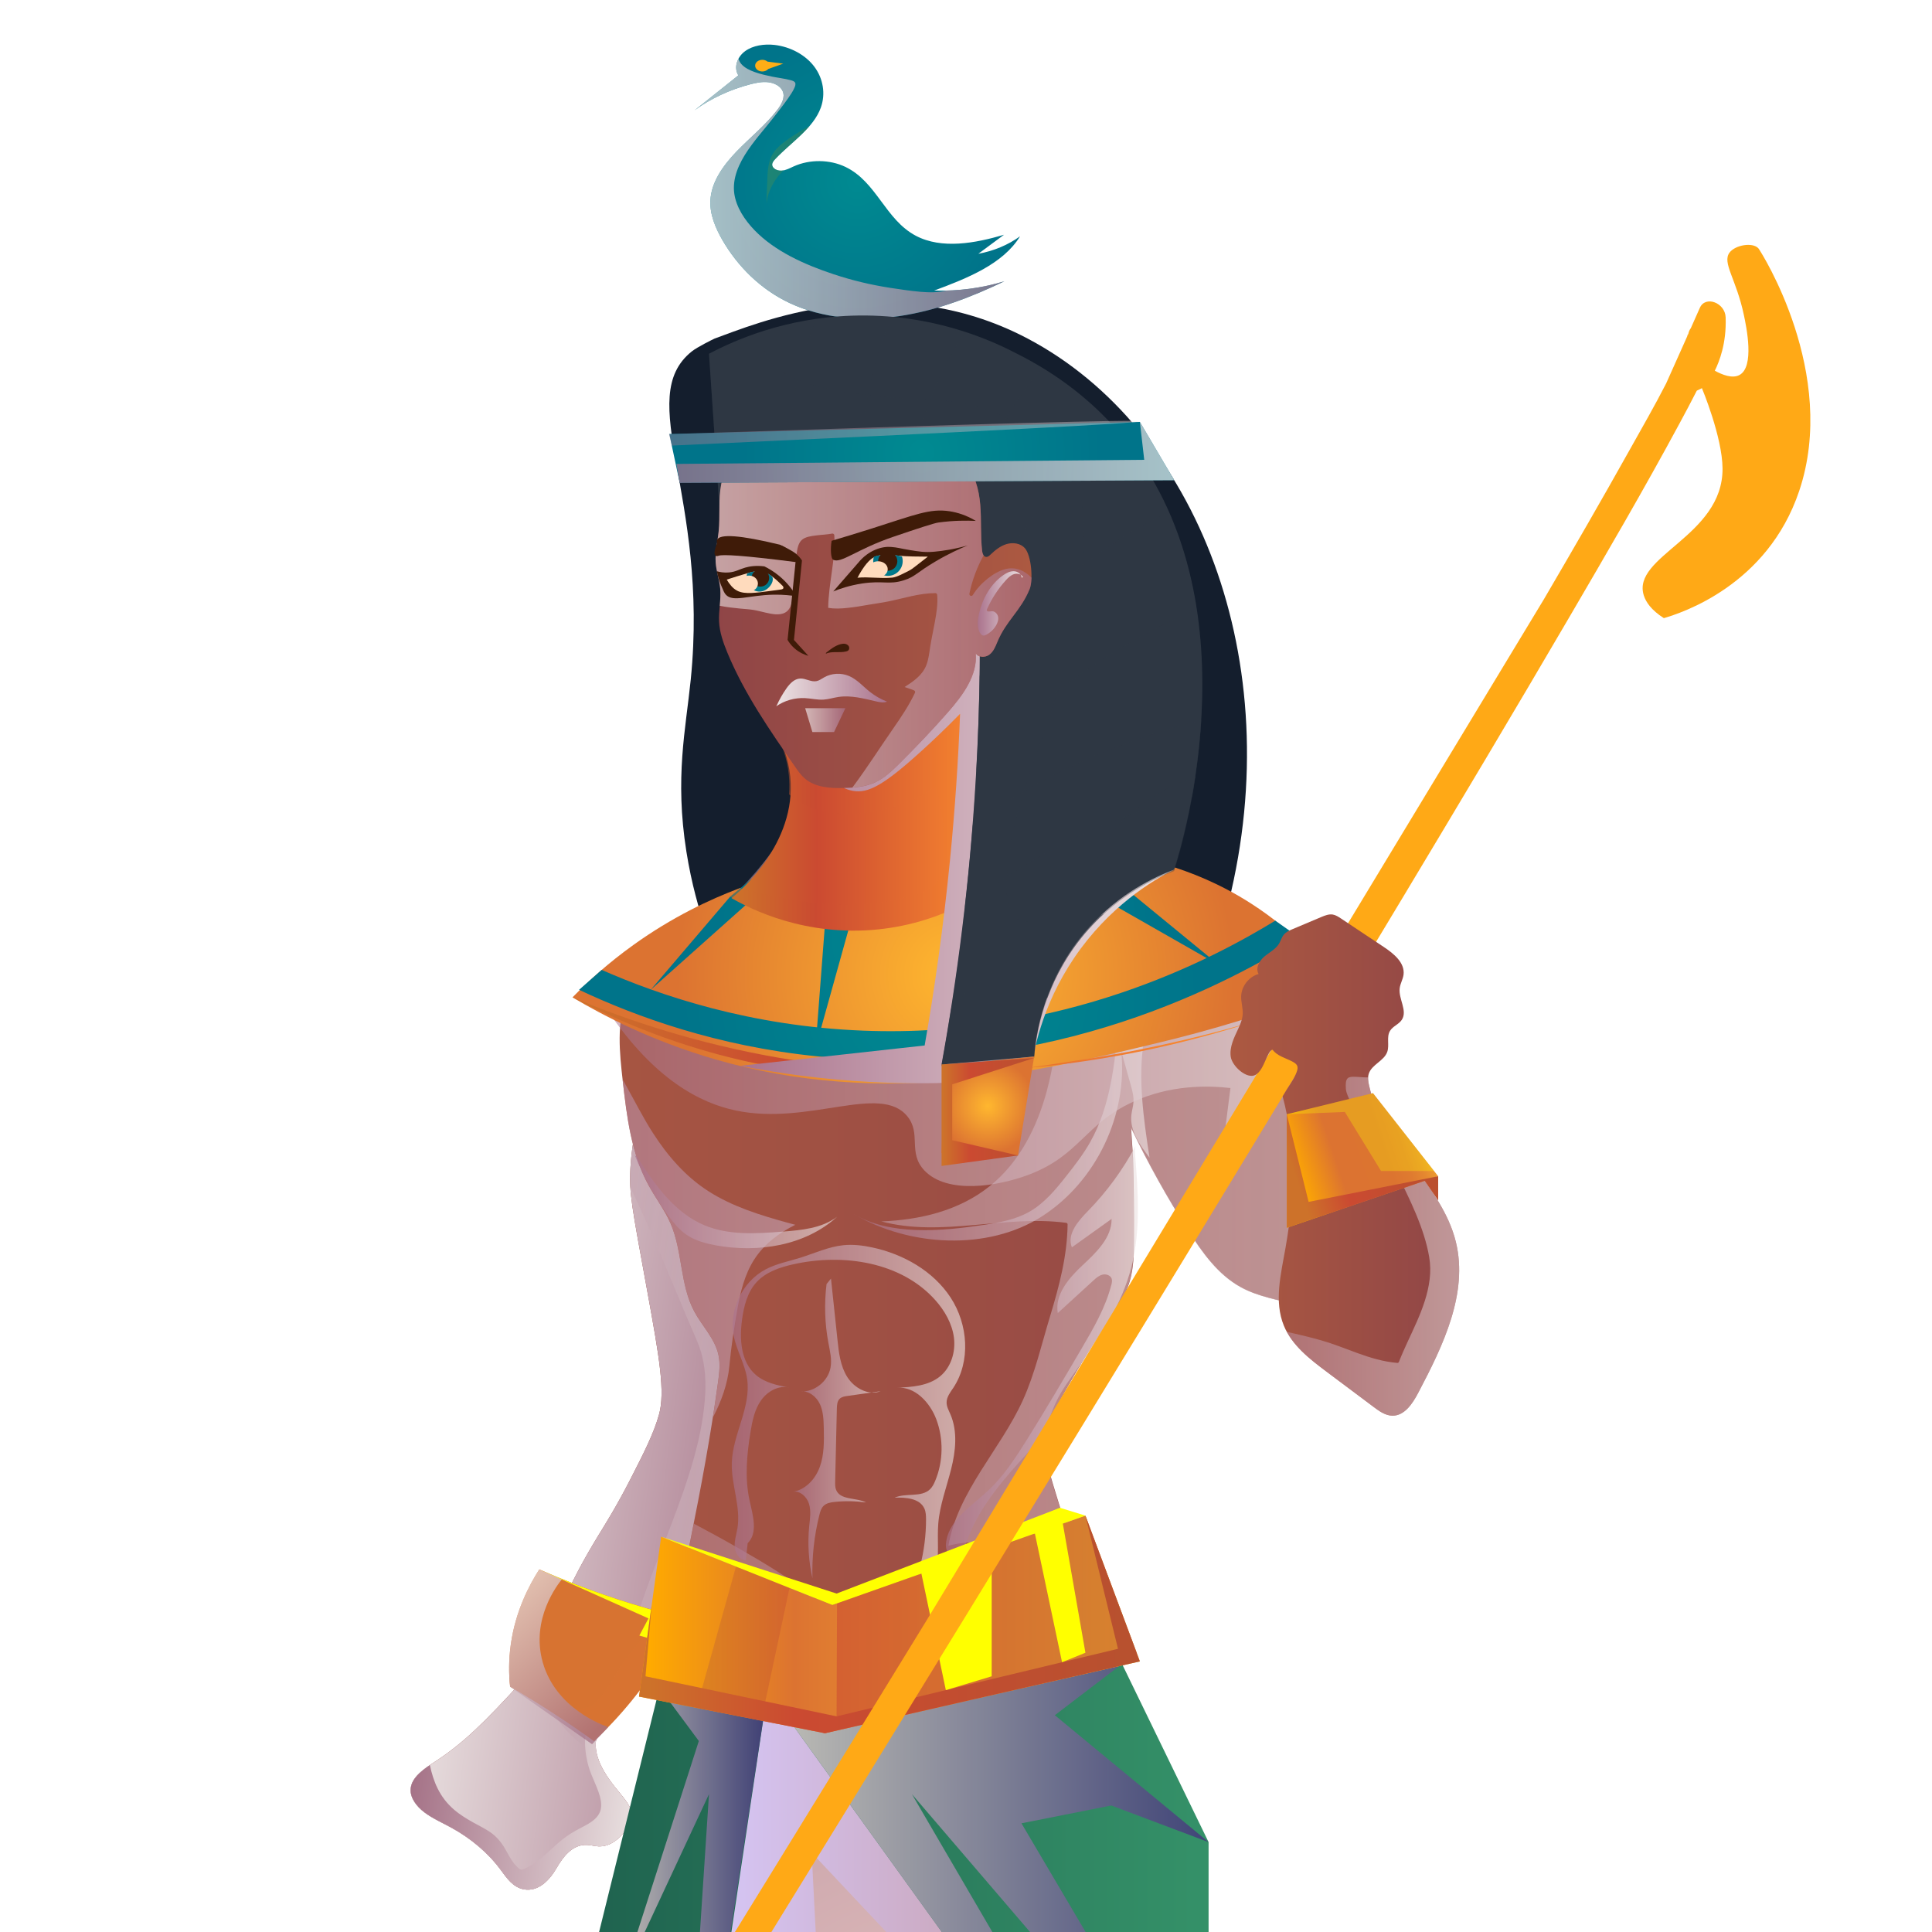
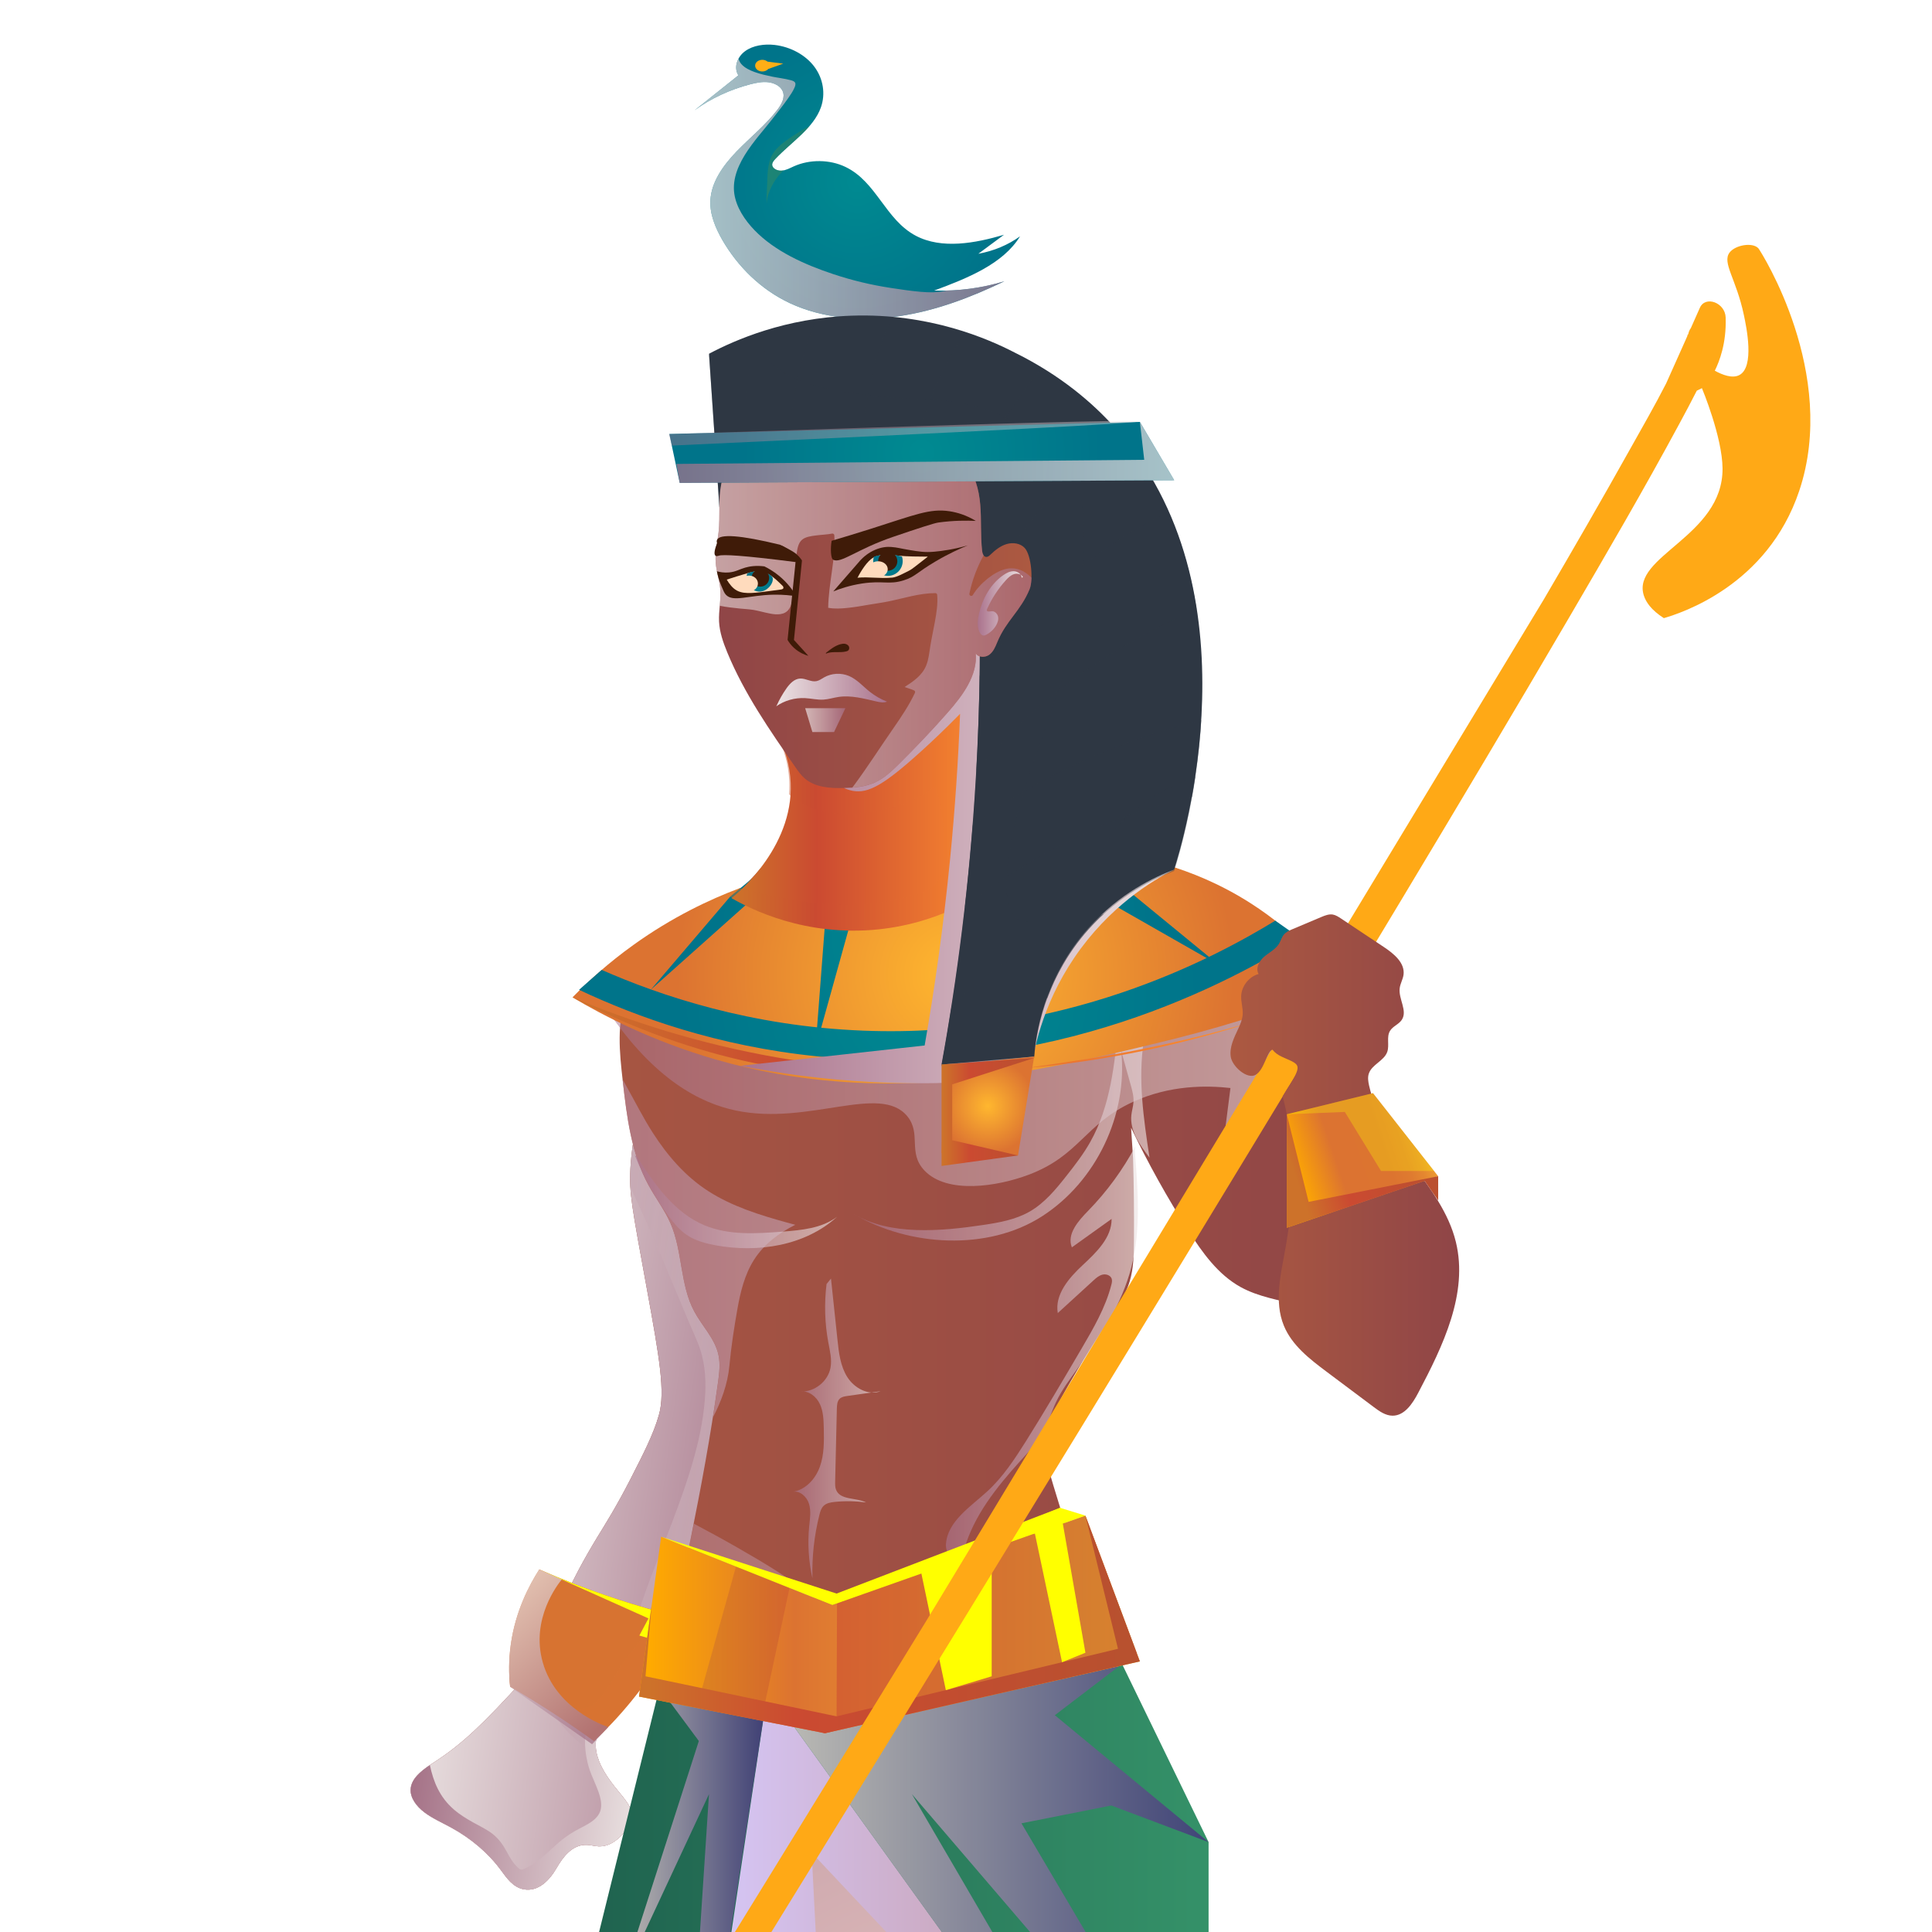
<svg xmlns="http://www.w3.org/2000/svg" width="130" height="130" viewBox="0 0 130 130" fill="none">
  <g id="Zodiac Sign" clip-path="url(#clip0_4602_98033)">
    <g id="Group">
      <path id="Vector" d="M43.771 72.74C43.235 74.048 42.555 76.096 42.415 78.648C42.326 80.256 42.514 81.184 43.535 86.78C44.367 91.348 44.776 93.664 44.335 95.214C43.969 96.503 43.305 97.801 42.396 99.575C41.477 101.371 40.734 102.545 40.217 103.39C36.408 109.655 37.71 110.284 35.225 113.017C32.555 115.952 31.148 117.311 29.307 118.514C28.548 119.008 27.69 119.57 27.633 120.377C27.591 120.967 28.015 121.535 28.555 121.946C29.094 122.354 29.751 122.642 30.36 122.973C31.709 123.71 32.864 124.696 33.703 125.835C34.096 126.364 34.51 126.986 35.238 127.127C36.242 127.318 37.002 126.47 37.435 125.72C37.869 124.973 38.495 124.087 39.515 124.138C39.771 124.15 40.019 124.227 40.275 124.237C41.031 124.268 41.618 123.755 42.045 123.257C42.246 123.021 42.441 122.776 42.511 122.492C42.67 121.847 42.169 121.209 41.704 120.651C40.718 119.471 39.748 118.064 40.192 116.718C47.273 108.137 50.345 98.956 53.772 89.845C54.882 86.891 55.411 83.931 55.96 81.168L43.771 72.74Z" fill="url(#paint0_linear_4602_98033)" />
      <g id="Group_2" style="mix-blend-mode:multiply">
        <path id="Vector_2" d="M43.771 72.74C43.235 74.048 42.555 76.096 42.415 78.648C42.326 80.256 42.514 81.184 43.535 86.78C44.367 91.348 44.776 93.664 44.335 95.214C43.969 96.503 43.305 97.801 42.396 99.575C41.477 101.371 40.734 102.545 40.217 103.39C36.408 109.655 37.71 110.284 35.225 113.017C32.555 115.952 31.148 117.311 29.307 118.514C28.548 119.008 27.69 119.57 27.633 120.377C27.591 120.967 28.015 121.535 28.555 121.946C29.094 122.354 29.751 122.642 30.36 122.973C31.709 123.71 32.864 124.696 33.703 125.835C34.096 126.364 34.51 126.986 35.238 127.127C36.242 127.318 37.002 126.47 37.435 125.72C37.869 124.973 38.495 124.087 39.515 124.138C39.771 124.15 40.019 124.227 40.275 124.237C41.031 124.268 41.618 123.755 42.045 123.257C42.246 123.021 42.441 122.776 42.511 122.492C42.67 121.847 42.169 121.209 41.704 120.651C40.718 119.471 39.748 118.064 40.192 116.718C47.273 108.137 50.345 98.956 53.772 89.845C54.882 86.891 55.411 83.931 55.96 81.168L43.771 72.74Z" fill="url(#paint1_linear_4602_98033)" />
      </g>
      <g id="Group_3" style="mix-blend-mode:multiply" opacity="0.41">
        <path id="Vector_3" d="M40.306 118.463C40.019 118.201 39.728 117.94 39.438 117.678C38.567 116.9 37.626 116.115 37.18 115.043C37.495 114.982 37.805 114.906 38.111 114.807C39.282 114.424 40.268 113.732 40.992 112.785C41.732 111.818 42.182 110.679 42.584 109.556C43.005 108.376 43.387 107.183 43.837 106.012C44.312 104.775 44.807 103.546 45.273 102.305C46.252 99.703 47.193 97.001 47.423 94.232C47.518 93.08 47.48 91.881 47.104 90.77C46.864 90.069 46.529 89.392 46.246 88.707C45.895 87.868 45.547 87.029 45.196 86.19C44.316 84.084 43.419 81.979 42.424 79.915C42.395 79.459 42.398 79.063 42.424 78.617C42.564 76.065 43.244 74.017 43.78 72.709L55.969 81.137C55.423 83.902 54.891 86.859 53.78 89.814C50.354 98.924 47.282 108.105 40.201 116.686C40.006 117.273 40.083 117.873 40.312 118.46L40.306 118.463Z" fill="url(#paint2_linear_4602_98033)" />
      </g>
      <g id="Group_4" style="mix-blend-mode:multiply">
        <path id="Vector_4" d="M30.561 121.777C30.941 122.099 31.375 122.367 31.824 122.619C32.274 122.871 32.756 123.095 33.151 123.404C33.563 123.729 33.859 124.151 34.086 124.575C34.309 124.993 34.536 125.404 34.931 125.736C34.992 125.787 35.084 125.828 35.171 125.793C36.169 125.395 36.849 124.623 37.595 123.978C37.927 123.691 38.284 123.439 38.676 123.213C39.059 122.993 39.483 122.811 39.834 122.556C40.153 122.323 40.389 122.029 40.437 121.666C40.485 121.302 40.402 120.951 40.278 120.594C40.141 120.204 39.968 119.828 39.809 119.445C39.646 119.056 39.538 118.67 39.464 118.265C39.34 117.576 39.314 116.868 39.496 116.201L40.192 116.718C39.748 118.064 40.718 119.471 41.704 120.651C42.166 121.209 42.67 121.844 42.511 122.492C42.441 122.776 42.246 123.024 42.045 123.257C41.618 123.758 41.031 124.272 40.275 124.237C40.019 124.224 39.771 124.151 39.515 124.138C38.491 124.087 37.869 124.97 37.435 125.72C37.002 126.466 36.242 127.315 35.238 127.127C34.51 126.99 34.092 126.364 33.703 125.835C32.864 124.696 31.709 123.71 30.36 122.973C29.748 122.638 29.094 122.355 28.555 121.946C28.015 121.538 27.591 120.967 27.633 120.377C27.68 119.704 28.287 119.203 28.925 118.766C29.157 119.863 29.572 120.932 30.561 121.774V121.777Z" fill="url(#paint3_linear_4602_98033)" />
      </g>
      <path id="Vector_5" d="M39.971 117.158C39.161 116.571 38.3 115.978 37.387 115.381C36.344 114.698 35.317 114.07 34.325 113.493C34.239 112.698 34.217 111.732 34.373 110.641C34.685 108.43 35.585 106.698 36.287 105.601C37.767 106.251 39.429 106.908 41.27 107.518C42.925 108.066 44.504 108.51 45.975 108.864C45.235 110.481 44.134 112.434 42.475 114.469C41.636 115.496 40.785 116.389 39.971 117.155V117.158Z" fill="url(#paint4_radial_4602_98033)" />
      <path id="Vector_6" style="mix-blend-mode:multiply" opacity="0.44" d="M35.566 113.585C36.271 114.01 36.995 114.463 37.79 114.759C38.144 114.893 38.53 115.002 38.929 114.998C39.286 114.998 39.611 114.88 39.895 114.679C40.221 114.447 40.476 114.137 40.696 113.828C40.954 113.474 41.174 113.1 41.395 112.727C41.576 112.418 41.752 112.099 41.972 111.802C42.186 111.515 42.418 111.241 42.635 110.957C43.085 110.367 43.532 109.725 43.647 109.02C43.694 108.74 43.666 108.475 43.58 108.229C44.406 108.465 45.207 108.676 45.979 108.861C45.239 110.478 44.138 112.43 42.479 114.466C41.64 115.493 40.788 116.386 39.975 117.152C39.165 116.565 38.303 115.971 37.391 115.375C36.348 114.692 35.321 114.064 34.329 113.486C34.303 113.254 34.284 113.005 34.274 112.746C34.699 113.033 35.129 113.311 35.573 113.579L35.566 113.585Z" fill="url(#paint5_radial_4602_98033)" />
      <path id="Vector_7" style="mix-blend-mode:multiply" opacity="0.74" d="M34.322 113.496C34.229 112.625 34.207 111.509 34.437 110.226C34.8 108.197 35.633 106.618 36.281 105.607C36.794 105.824 37.308 106.041 37.818 106.258C37.556 106.574 35.687 108.928 36.523 111.863C37.407 114.973 40.574 116.089 40.931 116.211C40.568 116.597 40.204 116.979 39.84 117.365L34.322 113.499V113.496Z" fill="url(#paint6_linear_4602_98033)" />
      <path id="Vector_8" d="M45.972 108.867C45.187 108.679 44.39 108.468 43.573 108.236C40.862 107.457 38.431 106.551 36.281 105.604C38.731 106.701 41.181 107.802 43.634 108.899C43.429 109.282 43.225 109.668 43.021 110.051L44.15 110.379L44.645 109.231L45.972 108.867Z" fill="#FFFF00" />
-       <path id="Vector_9" d="M47.443 62.395C47.057 61.26 46.534 59.499 46.186 57.304C45.395 52.315 46.144 49.052 46.479 45.728C47.727 33.319 42.623 26.782 46.553 23.643C46.913 23.356 47.918 22.859 48.09 22.779C50.722 21.838 59.842 17.876 69.138 22.776C80.542 28.786 86.705 44.468 82.667 60.73C70.927 61.285 59.185 61.844 47.446 62.399L47.443 62.395Z" fill="#141E2D" />
      <path id="Vector_10" d="M46.741 7.416C47.838 6.625 49.12 6.025 50.489 5.671C50.881 5.569 51.293 5.486 51.698 5.534C52.103 5.582 52.505 5.786 52.658 6.118C52.853 6.539 52.597 7.008 52.307 7.387C51.523 8.414 50.464 9.257 49.551 10.204C48.642 11.151 47.854 12.268 47.8 13.499C47.758 14.434 48.141 15.346 48.626 16.182C49.64 17.921 51.172 19.471 53.149 20.399C55.373 21.442 58.036 21.64 60.528 21.27C63.019 20.9 65.367 19.991 67.578 18.929C66.069 19.388 64.458 19.599 62.86 19.551C65.096 18.721 67.495 17.764 68.637 15.901C67.83 16.485 66.857 16.89 65.83 17.075L67.559 15.796C65.622 16.367 63.37 16.785 61.622 15.863C59.568 14.778 58.99 12.239 56.888 11.231C55.832 10.724 54.486 10.711 53.414 11.193C53.149 11.311 52.891 11.461 52.591 11.483C52.294 11.505 51.95 11.33 51.96 11.072C51.963 10.931 52.068 10.807 52.17 10.698C53.245 9.56 54.735 8.631 55.236 7.228C55.558 6.322 55.395 5.295 54.802 4.497C54.209 3.7 53.2 3.148 52.116 3.023C51.424 2.947 50.674 3.052 50.138 3.441C49.602 3.83 49.353 4.539 49.682 5.071C49.363 5.333 47.063 7.154 46.741 7.416Z" fill="url(#paint7_radial_4602_98033)" />
      <g id="Group_5" style="mix-blend-mode:multiply" opacity="0.59">
        <path id="Vector_11" d="M52.588 11.48C52.639 11.477 52.687 11.467 52.738 11.458C52.703 11.489 52.668 11.521 52.636 11.553C52.205 11.984 51.902 12.494 51.717 13.037C51.641 13.26 51.599 13.483 51.583 13.713C51.564 13.311 51.596 12.906 51.615 12.53C51.656 11.809 51.602 11.024 51.995 10.363C52.205 10.006 52.527 9.732 52.875 9.477C53.219 9.221 53.586 8.989 53.963 8.765C54.135 8.663 54.307 8.564 54.483 8.462C53.81 9.253 52.894 9.926 52.167 10.695C52.065 10.804 51.959 10.928 51.956 11.068C51.95 11.327 52.291 11.502 52.588 11.48Z" fill="url(#paint8_linear_4602_98033)" />
      </g>
      <g id="Group_6" style="mix-blend-mode:multiply" opacity="0.7">
        <path id="Vector_12" d="M49.551 10.204C50.46 9.257 51.523 8.414 52.307 7.387C52.594 7.011 52.85 6.539 52.658 6.118C52.505 5.789 52.103 5.585 51.698 5.534C51.293 5.486 50.881 5.569 50.489 5.671C49.12 6.025 47.838 6.625 46.741 7.416C47.06 7.154 49.36 5.333 49.682 5.071C49.468 4.724 49.5 4.302 49.695 3.942C49.727 4.07 49.784 4.194 49.88 4.306C50.106 4.567 50.447 4.73 50.789 4.851C51.165 4.985 51.561 5.074 51.956 5.157C52.365 5.24 52.792 5.285 53.194 5.393C53.303 5.422 53.443 5.46 53.497 5.556C53.561 5.665 53.497 5.811 53.453 5.913C53.347 6.159 53.181 6.392 53.028 6.615C52.843 6.883 52.642 7.145 52.441 7.403C52.084 7.866 51.73 8.322 51.353 8.772C50.99 9.209 50.636 9.649 50.32 10.115C49.723 10.995 49.258 12.003 49.411 13.043C49.545 13.949 50.106 14.804 50.776 15.496C52.138 16.903 54.116 17.796 56.065 18.444C57.319 18.862 58.601 19.171 59.925 19.372C60.589 19.474 61.255 19.573 61.925 19.634C62.512 19.685 63.121 19.694 63.692 19.551C65.013 19.516 66.331 19.305 67.578 18.925C65.367 19.988 63.019 20.897 60.528 21.267C58.036 21.637 55.373 21.439 53.149 20.396C51.172 19.468 49.64 17.921 48.626 16.179C48.138 15.343 47.755 14.431 47.8 13.496C47.857 12.265 48.642 11.145 49.551 10.201V10.204Z" fill="url(#paint9_linear_4602_98033)" />
      </g>
      <path id="Vector_13" d="M52.7 4.283L51.644 4.146C51.555 4.073 51.434 4.025 51.296 4.025C51.028 4.025 50.812 4.2 50.812 4.417C50.812 4.634 51.028 4.81 51.296 4.81C51.462 4.81 51.606 4.743 51.695 4.641L52.703 4.283H52.7Z" fill="#FFAE16" />
      <path id="Vector_14" d="M54.135 51.971C54.843 54.739 50.607 59.489 48.291 61.167C45.975 62.845 43.238 64.344 42.185 67.005C41.474 68.804 41.684 70.817 41.904 72.737C42.179 75.146 42.475 77.621 43.637 79.746C44.115 80.62 44.731 81.421 45.126 82.336C45.937 84.215 45.748 86.438 46.715 88.244C47.245 89.233 48.106 90.069 48.342 91.163C48.476 91.778 48.396 92.416 48.31 93.038C46.367 107.186 41.726 121.031 41.774 135.309L41.911 137.016C42.884 140.869 43.857 144.723 44.83 148.573C45.216 150.101 45.605 151.651 45.573 153.23C45.551 154.318 45.331 155.403 45.458 156.484C45.557 157.32 45.863 158.121 45.953 158.96C46.068 160.057 45.803 161.158 45.653 162.252C45.465 163.607 45.452 164.985 45.614 166.344L46.323 169.764C46.846 173.841 47.369 177.921 47.892 181.998C48.135 183.893 48.377 185.787 48.469 187.695C48.524 188.834 48.508 190.04 47.93 191.022C47.618 191.552 47.162 191.982 46.705 192.391C42.211 196.41 36.775 199.37 30.956 200.959C29.811 201.272 28.427 201.763 28.245 202.94C28.207 203.182 28.245 203.457 28.42 203.626C28.545 203.744 28.72 203.789 28.889 203.824C30.322 204.12 31.815 203.932 33.256 204.174C34.335 204.356 35.368 204.774 36.456 204.86C39.193 205.08 41.694 203.202 44.434 203.023C46.358 202.899 48.224 203.616 50.116 203.999C52.007 204.382 54.202 204.334 55.577 202.981C56.63 201.948 56.958 200.359 56.846 198.886C56.735 197.415 56.247 196.002 55.889 194.569C54.355 188.416 55.261 181.94 56.291 175.682L57.628 171.748C59.079 167.439 58.984 162.622 57.363 158.373C56.792 156.88 56.039 155.441 55.717 153.875C55.235 151.533 55.762 149.118 56.17 146.761C57.408 139.596 57.551 132.243 56.594 125.037L56.014 118.641C58.298 128.077 61.705 137.242 66.145 145.874C66.841 147.227 67.568 148.589 67.874 150.075C68.069 151.023 68.088 151.999 68.289 152.946C68.49 153.894 68.917 154.848 69.715 155.39L70.468 157.135C70.927 162.223 72.522 167.209 75.103 171.621C75.811 172.83 76.589 173.994 77.275 175.216C79.4 178.999 80.574 183.229 81.728 187.411C82.06 188.607 82.392 189.826 82.382 191.067C82.376 191.899 82.21 192.726 82.236 193.558C82.251 194.129 82.357 194.694 82.36 195.262C82.373 196.946 81.518 198.519 80.516 199.874C79.514 201.23 78.341 202.471 77.546 203.961C77.393 204.251 77.25 204.56 77.246 204.889C77.24 205.511 77.728 206.034 78.274 206.334C79.499 207.004 81.145 206.803 82.172 205.852C82.746 206.95 84.427 207.246 85.346 206.417C85.333 206.921 85.837 207.317 86.338 207.371C86.839 207.425 87.33 207.234 87.796 207.046C87.866 207.54 88.29 207.964 88.788 208.034C89.282 208.105 89.809 207.811 90.013 207.355C90.36 207.897 91.183 207.958 91.732 207.623C92.281 207.285 92.587 206.663 92.756 206.044C93.228 204.315 92.833 202.468 92.243 200.777C91.656 199.083 90.874 197.444 90.552 195.683C90.361 194.643 90.335 193.571 90.048 192.553C89.831 191.785 89.471 191.067 89.155 190.333C88.255 188.244 87.71 186.004 87.54 183.736L87.276 179.813C87.974 174.642 87.872 169.362 86.966 164.223C86.718 162.816 86.402 161.397 85.7 160.153C85.046 158.995 84.086 158.044 83.263 156.998C80.207 153.103 79.18 147.983 78.956 143.038C78.733 138.094 79.221 133.124 78.768 128.195L78.49 125.024C76.825 115.834 72.879 107.227 70.382 98.228C70.257 97.775 70.133 97.313 70.174 96.844C70.219 96.327 70.461 95.849 70.701 95.389C71.843 93.217 73.099 91.105 74.468 89.064C75.071 88.164 75.706 87.258 76.015 86.218C76.28 85.338 76.296 84.403 76.302 83.484C76.315 81.634 76.296 79.784 76.242 77.937L76.108 75.886C77.253 78.275 78.541 80.594 79.971 82.824C80.909 84.288 81.958 85.765 83.48 86.604C84.689 87.271 86.086 87.475 87.419 87.832C89.298 88.336 91.088 89.166 92.689 90.269C92.995 90.48 93.334 90.713 93.704 90.671C94.511 90.579 94.594 89.443 94.447 88.643C93.914 85.749 93.378 82.853 92.846 79.959C92.386 77.478 91.904 74.929 90.59 72.776C89.228 70.549 87.046 68.874 85.872 66.542C85.202 65.215 84.89 63.726 84.165 62.431C82.998 60.341 80.845 58.937 78.558 58.226C76.27 57.515 73.843 57.422 71.45 57.435C69.737 57.441 67.967 57.489 66.391 56.822C64.815 56.156 63.491 54.538 63.769 52.851L54.148 51.971H54.135Z" fill="url(#paint10_linear_4602_98033)" />
      <g id="Group_7" style="mix-blend-mode:multiply" opacity="0.64">
        <path id="Vector_15" d="M46.718 88.244C47.248 89.233 48.109 90.069 48.345 91.163C48.479 91.778 48.399 92.416 48.313 93.038C48.205 93.82 48.09 94.605 47.965 95.386C48.533 94.311 48.967 93.112 49.079 91.9C49.197 90.621 49.395 89.348 49.618 88.081C49.822 86.933 50.103 85.769 50.734 84.773C51.404 83.717 52.409 82.965 53.513 82.413C53.325 82.362 53.139 82.314 52.951 82.263C51.127 81.759 49.276 81.184 47.672 80.157C46.118 79.162 44.913 77.762 43.924 76.221C43.27 75.203 42.731 74.125 42.14 73.069C42.057 72.922 41.974 72.776 41.892 72.629C41.895 72.664 41.898 72.699 41.904 72.734C42.179 75.143 42.475 77.618 43.636 79.743C44.115 80.617 44.731 81.417 45.126 82.333C45.937 84.212 45.748 86.435 46.715 88.241L46.718 88.244Z" fill="url(#paint11_linear_4602_98033)" />
      </g>
      <g id="Group_8" style="mix-blend-mode:multiply" opacity="0.48">
        <path id="Vector_16" d="M55.711 153.881C55.229 151.54 55.755 149.125 56.164 146.767C57.401 139.603 57.545 132.25 56.588 125.044L56.008 118.648C56.132 119.164 56.26 119.678 56.393 120.192C56.413 119.764 56.444 119.337 56.473 118.912C56.639 116.577 56.933 114.236 56.872 111.891C56.85 111.043 56.815 110.089 56.435 109.311C56.119 108.666 55.535 108.153 54.996 107.696C53.35 106.302 51.455 105.186 49.589 104.117C48.632 103.569 47.663 103.042 46.686 102.525C46.007 105.961 45.264 109.387 44.568 112.816C45.41 113.301 46.233 113.818 47.028 114.379C49.509 116.128 51.615 118.361 52.757 121.209C54.224 124.871 53.985 128.891 53.49 132.722C52.808 138.014 51.248 143.163 50.77 148.484C50.658 149.734 50.623 150.985 50.664 152.242C50.696 153.208 50.996 154.111 51.404 154.982C52.301 156.889 53.532 158.618 54.259 160.606C55.159 163.062 55.242 165.789 55.207 168.376C55.169 171.33 55.105 174.262 54.728 177.194C53.972 183.07 52.463 188.815 51.688 194.688C51.554 195.711 51.478 196.748 51.258 197.756C51.136 198.315 50.974 198.902 50.639 199.374C50.074 200.171 49.117 200.276 48.211 200.292C46.654 200.321 45.101 200.248 43.544 200.347C41.994 200.449 40.459 200.707 38.912 200.806C37.512 200.895 35.962 200.93 34.66 200.327C34.437 200.225 34.239 200.104 34.06 199.964C33.039 200.337 32.006 200.669 30.956 200.956C29.811 201.268 28.427 201.76 28.245 202.937C28.207 203.179 28.245 203.454 28.42 203.623C28.545 203.741 28.72 203.785 28.889 203.82C30.322 204.117 31.815 203.929 33.256 204.171C34.335 204.353 35.368 204.771 36.456 204.857C39.193 205.077 41.694 203.198 44.434 203.02C46.358 202.895 48.224 203.613 50.116 203.996C52.007 204.379 54.202 204.331 55.577 202.978C56.63 201.945 56.958 200.356 56.846 198.882C56.735 197.412 56.247 195.999 55.889 194.566C54.355 188.413 55.261 181.937 56.291 175.678L57.628 171.745C59.079 167.435 58.984 162.619 57.363 158.369C56.792 156.877 56.039 155.438 55.717 153.872L55.711 153.881Z" fill="url(#paint12_linear_4602_98033)" />
      </g>
      <g id="Group_9" style="mix-blend-mode:multiply" opacity="0.52">
-         <path id="Vector_17" d="M92.836 79.966C92.377 77.484 91.895 74.935 90.581 72.782C89.219 70.555 87.037 68.881 85.863 66.549C85.608 66.038 85.403 65.506 85.206 64.97C84.392 65.193 83.553 65.333 82.711 65.327C81.63 65.317 80.564 65.024 79.709 64.348C78.73 63.569 78.153 62.402 77.808 61.225C77.496 60.15 77.346 59.03 77.291 57.904C75.384 57.492 73.4 57.432 71.438 57.441C69.725 57.448 67.954 57.495 66.378 56.829C64.803 56.162 63.479 54.545 63.756 52.857L54.234 51.304C54.942 54.073 50.61 59.496 48.294 61.17C46.425 62.526 44.281 63.764 42.97 65.592C51.602 70.342 61.708 68 71.132 68.262C71.186 68.262 71.246 68.31 71.24 68.37C71.109 70.067 70.883 71.761 70.439 73.404C69.779 75.848 68.599 78.211 66.589 79.819C64.519 81.475 61.9 82.084 59.3 82.186C63.367 83.271 67.597 81.733 71.728 82.279C71.785 82.285 71.84 82.323 71.836 82.387C71.814 84.499 71.269 86.553 70.659 88.563C70.088 90.442 69.635 92.439 68.822 94.228C67.307 97.552 64.464 100.324 63.814 104.009C65.035 103.69 66.372 103.636 67.38 104.516C68.363 105.374 68.771 106.749 69.093 107.964C69.495 109.486 69.814 111.027 70.229 112.545C70.864 114.864 71.444 117.196 71.971 119.544C72.912 123.729 73.639 127.959 74.471 132.164C75.805 138.895 77.228 146.892 73.731 153.221C75.03 152.959 76.373 152.978 77.665 152.675C77.722 152.663 77.786 152.691 77.799 152.752C79.103 157.913 81.237 162.791 83.017 167.793C83.802 170 84.51 172.236 85.027 174.524C85.541 176.808 85.783 179.095 85.933 181.427C86.243 186.209 86.743 190.914 87.793 195.59C88 196.509 88.319 197.661 87.834 198.551C87.282 199.568 85.898 199.945 84.871 200.235C83.757 200.548 82.676 200.895 81.537 201.106C80.788 201.246 80.031 201.355 79.272 201.45C78.634 202.254 78.012 203.064 77.531 203.967C77.377 204.257 77.234 204.567 77.231 204.895C77.224 205.518 77.712 206.041 78.258 206.341C79.483 207.01 81.129 206.809 82.156 205.859C82.73 206.956 84.411 207.253 85.33 206.423C85.317 206.927 85.821 207.323 86.322 207.377C86.823 207.432 87.314 207.24 87.78 207.052C87.85 207.546 88.275 207.971 88.772 208.041C89.267 208.111 89.793 207.817 89.997 207.361C90.345 207.904 91.168 207.964 91.716 207.629C92.265 207.291 92.571 206.669 92.74 206.05C93.213 204.321 92.817 202.474 92.227 200.784C91.64 199.09 90.858 197.45 90.536 195.689C90.345 194.649 90.319 193.577 90.032 192.56C89.815 191.791 89.455 191.073 89.139 190.34C88.239 188.25 87.694 186.011 87.525 183.743L87.26 179.819C87.959 174.648 87.857 169.369 86.951 164.229C86.702 162.823 86.386 161.403 85.684 160.159C85.03 159.001 84.07 158.05 83.247 157.004C80.191 153.109 79.164 147.989 78.941 143.045C78.717 138.1 79.205 133.13 78.752 128.202L78.475 125.031C76.81 115.84 72.864 107.234 70.366 98.235C70.242 97.782 70.117 97.319 70.159 96.85C70.203 96.334 70.446 95.855 70.685 95.396C71.827 93.223 73.084 91.112 74.452 89.07C75.055 88.171 75.69 87.264 75.999 86.225C76.264 85.344 76.28 84.409 76.287 83.491C76.299 81.641 76.28 79.79 76.226 77.943L76.092 75.892C77.237 78.281 78.526 80.601 79.955 82.83C80.893 84.295 81.942 85.772 83.464 86.611C84.673 87.277 86.07 87.481 87.404 87.839C89.282 88.343 91.072 89.172 92.674 90.276C92.98 90.486 93.318 90.719 93.688 90.678C94.495 90.585 94.578 89.45 94.431 88.649C93.898 85.756 93.362 82.859 92.83 79.966H92.836Z" fill="url(#paint13_linear_4602_98033)" />
-       </g>
+         </g>
      <g id="Group_10" style="mix-blend-mode:multiply" opacity="0.63">
        <path id="Vector_18" d="M42.721 77.749C43.295 79.197 44.057 80.569 44.982 81.819C45.333 82.295 45.716 82.76 46.204 83.092C46.778 83.484 47.471 83.666 48.153 83.794C51.005 84.317 54.176 83.826 56.323 81.877C55.299 82.649 53.946 82.773 52.667 82.872C50.897 83.009 49.053 83.134 47.413 82.451C45.375 81.606 44.029 79.676 42.848 77.813L42.721 77.746V77.749Z" fill="url(#paint14_linear_4602_98033)" />
      </g>
      <g id="Group_11" style="mix-blend-mode:multiply" opacity="0.63">
        <path id="Vector_19" d="M57.449 81.689C61.178 83.889 66.477 84.186 70.117 81.842C73.756 79.5 75.9 75.018 75.444 70.715C75.658 71.481 75.871 72.246 76.085 73.012C76.19 73.385 76.296 73.768 76.27 74.157C76.251 74.45 76.159 74.734 76.127 75.028C76.012 76.087 76.698 77.05 77.348 77.895C76.953 75.283 76.557 72.619 76.969 70.01C76.353 69.675 75.779 69.257 75.269 68.779C75.013 71.554 74.726 74.422 73.358 76.846C72.905 77.65 72.34 78.384 71.769 79.108C71.048 80.023 70.286 80.952 69.275 81.529C68.337 82.065 67.249 82.263 66.18 82.422C63.354 82.846 59.906 83.159 57.452 81.692L57.449 81.689Z" fill="url(#paint15_linear_4602_98033)" />
      </g>
      <g id="Group_12" style="mix-blend-mode:multiply" opacity="0.63">
-         <path id="Vector_20" d="M50.291 103.856C51.021 103.164 50.661 101.97 50.441 100.985C50.103 99.466 50.249 97.881 50.501 96.343C50.623 95.603 50.776 94.841 51.21 94.225C51.644 93.609 52.422 93.179 53.146 93.377C52.336 93.224 51.484 93.054 50.859 92.515C49.841 91.641 49.749 90.1 49.934 88.77C50.058 87.877 50.288 86.958 50.894 86.288C51.529 85.59 52.476 85.271 53.398 85.067C56.754 84.323 60.642 84.914 62.93 87.478C63.568 88.193 64.068 89.064 64.19 90.014C64.308 90.965 63.998 91.999 63.258 92.608C62.474 93.255 61.379 93.329 60.362 93.377C61.571 93.284 62.572 94.365 63 95.498C63.497 96.819 63.472 98.331 62.93 99.635C62.847 99.84 62.745 100.041 62.592 100.197C61.998 100.787 60.958 100.43 60.196 100.777C60.958 100.745 61.903 100.822 62.206 101.521C62.301 101.741 62.308 101.986 62.311 102.226C62.311 103.297 62.177 104.373 61.906 105.409C61.807 105.792 61.749 106.315 62.11 106.475C62.505 106.65 62.866 106.159 62.968 105.738C63.22 104.692 63.048 103.591 63.134 102.519C63.236 101.269 63.692 100.076 63.998 98.86C64.305 97.645 64.448 96.315 63.95 95.163C63.839 94.905 63.692 94.646 63.695 94.365C63.695 93.999 63.944 93.686 64.148 93.38C65.329 91.593 65.137 89.105 63.966 87.312C62.792 85.52 60.783 84.384 58.69 83.937C58.052 83.8 57.398 83.721 56.751 83.787C55.739 83.89 54.801 84.333 53.832 84.636C53.06 84.875 52.256 85.028 51.538 85.402C49.943 86.228 49.015 88.171 49.379 89.928C49.58 90.908 50.128 91.794 50.272 92.78C50.553 94.688 49.299 96.503 49.241 98.43C49.197 99.913 49.863 101.383 49.618 102.848C49.548 103.266 49.404 103.677 49.439 104.098C49.471 104.519 49.761 104.966 50.182 104.988L50.307 103.859L50.291 103.856Z" fill="url(#paint16_linear_4602_98033)" />
-       </g>
+         </g>
      <g id="Group_13" style="mix-blend-mode:multiply" opacity="0.63">
        <path id="Vector_21" d="M55.618 86.391C55.455 87.705 55.494 89.048 55.739 90.349C55.844 90.904 55.985 91.472 55.883 92.031C55.714 92.949 54.808 93.673 53.873 93.632C54.422 93.565 54.935 93.976 55.168 94.477C55.401 94.975 55.417 95.546 55.43 96.098C55.449 96.969 55.462 97.865 55.168 98.688C54.875 99.511 54.205 100.254 53.34 100.376C53.832 100.289 54.294 100.717 54.438 101.195C54.581 101.674 54.502 102.187 54.45 102.685C54.332 103.859 54.409 105.052 54.667 106.204C54.626 104.765 54.785 103.323 55.136 101.929C55.191 101.709 55.258 101.479 55.423 101.32C55.615 101.138 55.892 101.09 56.157 101.061C56.862 100.988 57.573 101.001 58.275 101.096C57.602 100.755 56.553 100.956 56.262 100.257C56.186 100.079 56.192 99.875 56.195 99.68C56.234 98.044 56.272 96.404 56.31 94.767C56.317 94.538 56.333 94.283 56.498 94.12C56.632 93.992 56.827 93.957 57.012 93.932C57.758 93.826 58.505 93.718 59.251 93.613C58.428 93.922 57.481 93.402 57.012 92.659C56.543 91.916 56.441 91.007 56.349 90.132C56.205 88.767 56.061 87.399 55.915 86.033L55.624 86.391H55.618Z" fill="url(#paint17_linear_4602_98033)" />
      </g>
      <g id="Group_14" style="mix-blend-mode:multiply" opacity="0.63">
        <path id="Vector_22" d="M76.353 77.388C76.57 80.014 76.784 82.7 76.13 85.252C75.489 87.753 74.05 89.967 72.532 92.053C71.996 92.787 71.447 93.52 71.058 94.343C70.758 94.978 70.56 95.661 70.229 96.28C69.82 97.039 69.221 97.677 68.64 98.318C67.055 100.072 65.527 101.983 64.876 104.258C64.809 104.487 64.736 104.746 64.528 104.864C64.066 105.129 63.609 104.44 63.648 103.907C63.759 102.347 65.319 101.38 66.468 100.318C67.495 99.368 68.273 98.181 69.02 96.997C70.315 94.937 71.546 92.838 72.778 90.739C73.578 89.373 74.388 87.982 74.781 86.448C74.816 86.314 74.845 86.174 74.803 86.043C74.723 85.807 74.424 85.708 74.181 85.769C73.939 85.829 73.744 86.001 73.562 86.171C72.768 86.898 71.971 87.625 71.176 88.352C70.959 87.108 71.923 85.992 72.848 85.13C73.773 84.269 74.809 83.28 74.797 82.017C73.907 82.655 73.017 83.293 72.124 83.931C71.766 83.047 72.548 82.157 73.215 81.475C74.478 80.183 75.553 78.712 76.404 77.121L76.357 77.392L76.353 77.388Z" fill="url(#paint18_linear_4602_98033)" />
      </g>
      <path id="Vector_23" style="mix-blend-mode:multiply" opacity="0.53" d="M40.935 68.064C44.046 72.654 47.121 74.227 49.529 74.728C54.432 75.749 59.227 72.884 61.051 75.111C62.015 76.288 61.061 77.557 62.203 78.76C63.744 80.381 67.138 79.829 69.211 79.047C72.65 77.755 72.976 75.644 76.22 74.15C78.73 72.996 81.203 73.034 82.794 73.21C82.539 75.2 82.287 77.194 82.032 79.184L86.584 69.506L83.904 64.507L40.932 68.064H40.935Z" fill="url(#paint19_linear_4602_98033)" />
      <path id="Vector_24" d="M49.777 59.761C47.764 60.517 45.241 61.7 42.612 63.589C40.96 64.775 39.607 65.997 38.523 67.11C40.625 68.358 43.875 70.045 48.086 71.27C59.56 74.61 69.896 72.109 78.142 70.118C81.173 69.385 85.297 68.224 90.089 66.351C88.982 64.842 87.096 62.67 84.194 60.804C82.069 59.438 80.056 58.663 78.528 58.21C69.099 58.685 59.669 59.164 50.239 59.639L49.777 59.761Z" fill="url(#paint20_radial_4602_98033)" />
      <path id="Vector_25" d="M49.126 60.338L43.783 66.603L50.804 60.338L55.561 61.528L54.872 70.533L57.392 61.486L63.612 60.338L67.753 69.767L65.124 59.145L69.584 57.843L82.031 64.944L70.107 55.164L50.568 59.142L49.126 60.338Z" fill="url(#paint21_radial_4602_98033)" />
      <path id="Vector_26" d="M40.489 65.263C44.425 66.995 50.486 69.053 58.075 69.35C71.55 69.876 81.605 64.526 85.809 61.949C86.377 62.344 86.941 62.743 87.509 63.139C82.922 66 70.797 72.67 55 71.079C48.304 70.406 42.859 68.437 38.964 66.603L40.486 65.263H40.489Z" fill="url(#paint22_radial_4602_98033)" />
      <path id="Vector_27" d="M38.523 67.11C43.54 69.729 47.917 70.942 50.871 71.557C59.596 73.372 66.811 72.246 73.051 71.27C77.922 70.508 81.865 69.474 84.503 68.692C77.794 70.881 66.224 73.57 52.405 71.174C46.989 70.237 42.331 68.705 38.523 67.11Z" fill="url(#paint23_linear_4602_98033)" />
      <path id="Vector_28" d="M44.488 144.018C44.128 147.176 43.831 151.974 45.879 158.267C48.581 166.574 54.511 172.383 57.019 174.591C65.364 166.405 72.981 158.197 81.326 150.012L59.229 108.526L44.491 115.41C44.354 125.465 44.217 135.52 44.077 145.571L44.491 144.015L44.488 144.018Z" fill="url(#paint24_radial_4602_98033)" />
      <path id="Vector_29" style="mix-blend-mode:multiply" d="M45.441 155.1C47.282 147.096 49.123 139.096 50.967 131.092C51.461 135.893 52.032 140.793 52.695 145.785C53.952 155.275 55.436 164.376 57.078 173.072C56.259 156.934 55.439 140.799 54.616 124.661C63.309 133.909 71.998 143.156 80.691 152.404L53.519 112.657L47.024 114.383L45.445 155.103L45.441 155.1Z" fill="url(#paint25_linear_4602_98033)" />
      <path id="Vector_30" d="M44.562 112.816L39.892 131.698L41.799 133.395L40.874 139.708L45.442 155.1L51.659 113.726L81.323 154.94L83.904 146.841L81.323 144.018V123.953L73.374 107.591L43.436 112.794L44.562 112.816Z" fill="url(#paint26_linear_4602_98033)" />
      <path id="Vector_31" style="mix-blend-mode:multiply" opacity="0.8" d="M44.488 113.726L47.024 117.148L41.799 133.395L47.707 120.724L45.576 153.234L51.659 113.726H44.488Z" fill="url(#paint27_linear_4602_98033)" />
      <path id="Vector_32" style="mix-blend-mode:multiply" opacity="0.8" d="M52.875 115.413L81.323 154.94L61.36 120.724L81.323 144.018L68.732 122.686L74.778 121.487L81.323 123.953L70.978 115.413L76.484 111.209L52.875 115.413Z" fill="url(#paint28_linear_4602_98033)" />
      <path id="Vector_33" d="M44.488 103.403L56.007 108L73.035 101.983L76.701 111.792L55.51 116.625L42.998 114.159L44.488 103.403Z" fill="url(#paint29_linear_4602_98033)" />
-       <path id="Vector_34" opacity="0.56" d="M71.495 101.983L56.323 107.591L56.291 115.49L51.366 115.107L53.229 106.357L49.522 105.412L47.024 114.38L55.51 116.625L76.484 111.209L73.036 101.983H71.495Z" fill="url(#paint30_linear_4602_98033)" />
+       <path id="Vector_34" opacity="0.56" d="M71.495 101.983L56.323 107.591L56.291 115.49L51.366 115.107L53.229 106.357L49.522 105.412L47.024 114.38L55.51 116.625L76.484 111.209L73.036 101.983H71.495" fill="url(#paint30_linear_4602_98033)" />
      <path id="Vector_35" d="M42.998 114.159L55.51 116.625L76.701 111.792L73.035 101.983L75.227 110.944L56.291 115.49L43.435 112.794L43.85 108L42.998 114.159Z" fill="url(#paint31_linear_4602_98033)" />
      <path id="Vector_36" d="M61.899 105.409L63.644 113.726L66.729 112.794V103.61L69.635 103.186L71.463 111.847L73.036 111.209L71.329 101.457L61.899 105.409Z" fill="#FFFF00" />
      <path id="Vector_37" d="M44.488 103.403L56.007 107.999L73.035 101.983L71.329 101.457L56.291 107.227L44.488 103.403Z" fill="#FFFF00" />
      <path id="Vector_38" d="M8.142 196.675C9.095 195.144 10.049 193.612 11.003 192.081C13.59 187.925 16.174 183.768 18.755 179.612C22.576 173.461 26.392 167.308 30.204 161.151C34.874 153.613 39.538 146.072 44.195 138.525C49.277 130.291 54.352 122.055 59.417 113.808C60.394 112.22 61.37 110.628 62.346 109.036L103.896 40.305C105.841 36.981 107.771 33.644 109.654 30.275C110.48 28.798 111.331 27.325 112.11 25.803C112.537 24.846 112.968 23.889 113.395 22.932C113.443 22.824 113.491 22.715 113.539 22.607C113.533 22.546 113.539 22.517 113.564 22.546C113.577 22.514 113.593 22.482 113.606 22.453C113.635 22.313 113.692 22.186 113.772 22.08C113.976 21.624 114.18 21.165 114.381 20.709C114.754 19.87 116.081 20.364 116.116 21.359C116.116 21.372 116.116 21.385 116.116 21.398C116.171 23.104 115.692 24.323 115.386 24.945C115.9 25.226 116.566 25.484 117.035 25.238C118.078 24.696 117.514 22.007 117.341 21.197C116.831 18.769 115.864 17.688 116.375 16.999C116.761 16.479 117.922 16.291 118.308 16.699C118.308 16.699 118.33 16.721 118.346 16.747C118.506 16.97 123.718 25.136 121.064 33.035C118.924 39.402 113.131 41.249 111.957 41.593C111.095 41.042 110.754 40.506 110.614 40.085C109.74 37.418 115.931 36.103 115.906 31.529C115.893 29.392 114.518 26.119 114.518 26.119L114.174 26.288C113.791 27.044 113.392 27.787 112.993 28.527C110.62 32.926 108.11 37.226 105.599 41.523C101.902 47.846 98.15 54.13 94.383 60.402C89.77 68.083 85.129 75.739 80.475 83.389C75.409 91.715 70.324 100.028 65.23 108.334C60.091 116.711 54.942 125.082 49.784 133.446C44.951 141.281 40.115 149.112 35.269 156.937C31.199 163.512 27.125 170.086 23.048 176.654C20.117 181.379 17.182 186.103 14.244 190.824C12.847 193.067 11.453 195.313 10.056 197.555C9.998 197.648 9.938 197.744 9.88 197.836C9.271 198.815 7.513 197.664 8.129 196.678L8.142 196.675Z" fill="#FFA916" />
      <path id="Vector_39" d="M86.306 73.768C87.221 77.229 87.116 80.438 86.5 83.963C86.194 85.711 85.713 87.564 86.389 89.204C86.931 90.525 88.124 91.447 89.266 92.302C90.322 93.093 91.378 93.884 92.434 94.675C92.81 94.959 93.225 95.252 93.694 95.259C94.51 95.265 95.05 94.442 95.429 93.721C97.094 90.56 98.807 87.035 97.962 83.567C97.002 79.641 93.002 76.986 92.121 73.04C92.064 72.779 92.019 72.501 92.102 72.249C92.3 71.627 93.132 71.391 93.346 70.775C93.502 70.323 93.282 69.78 93.528 69.369C93.716 69.053 94.124 68.928 94.326 68.619C94.724 68.01 94.093 67.219 94.182 66.498C94.22 66.185 94.396 65.904 94.44 65.595C94.549 64.794 93.793 64.172 93.12 63.726C92.156 63.084 91.193 62.443 90.23 61.802C90.057 61.687 89.879 61.572 89.678 61.537C89.416 61.496 89.154 61.601 88.909 61.703L86.979 62.517C86.762 62.609 86.535 62.708 86.386 62.89C86.242 63.062 86.185 63.292 86.07 63.486C85.843 63.872 85.413 64.08 85.071 64.367C84.73 64.654 84.459 65.152 84.689 65.537C84.035 65.719 83.537 66.354 83.515 67.034C83.502 67.442 83.645 67.844 83.62 68.252C83.598 68.597 83.457 68.919 83.314 69.231C83.036 69.825 82.72 70.453 82.813 71.101C82.905 71.748 83.907 72.645 84.481 72.326C85.087 71.991 85.25 70.693 85.629 70.632C85.933 71.05 86.481 71.184 86.938 71.417C87.397 71.65 87.381 71.857 87.17 72.326C86.963 72.785 86.692 73.095 86.306 73.768Z" fill="url(#paint32_linear_4602_98033)" />
      <g id="Group_15" style="mix-blend-mode:multiply" opacity="0.52">
-         <path id="Vector_40" d="M97.962 83.567C97.002 79.641 93.001 76.986 92.121 73.04C92.08 72.862 92.051 72.677 92.057 72.495C91.99 72.495 91.923 72.495 91.856 72.495C91.576 72.485 91.295 72.447 91.014 72.454C90.845 72.46 90.682 72.492 90.609 72.661C90.558 72.779 90.552 72.916 90.552 73.04C90.552 73.197 90.558 73.343 90.603 73.493C90.686 73.764 90.813 74.02 90.947 74.269C91.305 74.932 91.735 75.554 92.162 76.173C92.584 76.776 93.021 77.372 93.432 77.982C93.907 78.683 94.255 79.468 94.622 80.231C95.075 81.175 95.496 82.135 95.812 83.134C95.962 83.612 96.086 84.1 96.169 84.595C96.252 85.089 96.258 85.58 96.198 86.078C95.959 88.065 94.849 89.797 94.134 91.629C94.118 91.67 94.08 91.715 94.029 91.708C93.091 91.632 92.188 91.357 91.308 91.035C90.513 90.745 89.729 90.426 88.915 90.193C88.146 89.976 87.368 89.788 86.586 89.619C87.189 90.722 88.245 91.539 89.266 92.302C90.322 93.093 91.378 93.884 92.434 94.675C92.81 94.959 93.225 95.252 93.694 95.259C94.51 95.265 95.049 94.442 95.429 93.721C97.094 90.56 98.807 87.035 97.962 83.567Z" fill="url(#paint33_linear_4602_98033)" />
-       </g>
+         </g>
      <path id="Vector_41" d="M52.218 49.259C52.651 50.037 53.053 51.049 53.175 52.258C53.627 56.788 49.697 60.048 49.222 60.434C50.482 61.155 54.179 63.053 59.13 62.533C63.59 62.064 66.595 59.895 67.753 58.96C67.185 57.805 66.649 56.465 66.234 54.947C64.694 49.275 65.759 44.286 66.617 41.504C61.816 44.088 57.015 46.675 52.218 49.259Z" fill="url(#paint34_linear_4602_98033)" />
      <path id="Vector_42" style="mix-blend-mode:multiply" opacity="0.45" d="M66.139 54.851C64.598 49.179 65.663 44.19 66.522 41.408C61.721 43.992 56.92 46.579 52.122 49.163C52.556 49.942 52.958 50.953 53.079 52.162C53.123 52.605 53.123 53.033 53.092 53.451C53.487 53.814 53.953 54.101 54.45 54.306C55.848 54.873 57.44 54.873 58.904 54.605C60.282 54.353 61.689 53.859 62.812 53.004C62.872 52.956 62.952 53.01 62.974 53.071C63.028 53.218 63.076 53.371 63.118 53.521C63.319 54.251 63.414 55.011 63.478 55.76C63.539 56.519 63.561 57.288 63.504 58.047C63.478 58.382 63.427 58.705 63.277 59.011C63.14 59.291 62.93 59.528 62.678 59.713C62.116 60.127 61.395 60.29 60.728 60.44C58.811 60.87 56.853 60.947 54.9 60.749C53.165 60.574 51.458 60.207 49.777 59.76C49.461 60.06 49.222 60.258 49.127 60.335C50.386 61.056 54.084 62.954 59.035 62.434C63.494 61.965 66.499 59.795 67.657 58.861C67.089 57.706 66.553 56.366 66.139 54.848V54.851Z" fill="url(#paint35_linear_4602_98033)" />
      <path id="Vector_43" style="mix-blend-mode:multiply" d="M56.789 53.02C56.913 53.081 57.127 53.17 57.398 53.218C58.416 53.393 59.453 52.848 62.008 50.529C62.681 49.919 63.577 49.077 64.601 48.031C64.48 51.144 64.263 54.414 63.928 57.824C63.491 62.271 62.901 66.453 62.218 70.348C58.084 70.804 53.947 71.26 49.812 71.716C52.358 72.217 55.29 72.629 58.553 72.801C62.63 73.018 66.26 72.811 69.313 72.447C69.501 70.846 70.088 67.691 72.283 64.447C74.618 60.998 77.549 59.25 78.998 58.51C74.822 50.937 70.643 43.361 66.468 35.788L56.789 53.014V53.02Z" fill="url(#paint36_linear_4602_98033)" />
      <path id="Vector_44" d="M48.406 34.107L47.708 23.803C49.468 22.871 52.837 21.395 57.306 21.241C62.541 21.063 66.484 22.795 68.296 23.733C71.403 25.27 73.534 27.133 74.976 28.731C84.823 39.632 79.556 56.797 79.001 58.516C77.7 59.004 75.339 60.095 73.247 62.437C70.184 65.863 69.693 69.739 69.585 71.094C67.508 71.273 65.431 71.449 63.354 71.627C64.398 65.882 65.246 59.425 65.661 52.356C65.961 47.256 65.996 42.464 65.855 38.037C60.04 36.729 54.221 35.421 48.406 34.11V34.107Z" fill="#2E3743" />
      <g id="Vector_45" style="mix-blend-mode:screen" opacity="0.53">
        <path d="M53.295 27.59C53.598 25.529 54.109 23.497 54.868 21.557C53.318 21.784 51.946 22.154 50.782 22.559C50.316 24.913 50.118 27.315 50.179 29.714C50.22 31.389 50.386 33.057 50.667 34.709C51.423 34.879 52.179 35.051 52.935 35.22C52.842 32.671 52.922 30.113 53.295 27.59Z" fill="#2E3743" />
      </g>
      <g id="Vector_46" style="mix-blend-mode:screen" opacity="0.53">
        <path d="M60.847 35.096C60.933 33.702 61.121 32.311 61.405 30.942C61.695 29.551 62.084 28.18 62.595 26.856C63.089 25.57 63.692 24.32 64.435 23.159C64.595 22.91 64.761 22.664 64.933 22.425C63.549 21.972 61.877 21.576 59.973 21.41C59.702 22.036 59.456 22.674 59.242 23.321C58.512 25.538 58.126 27.851 57.963 30.173C57.816 32.228 57.839 34.288 57.915 36.343C58.872 36.56 59.832 36.773 60.789 36.99C60.786 36.359 60.802 35.724 60.843 35.096H60.847Z" fill="#2E3743" />
      </g>
      <g id="Vector_47" style="mix-blend-mode:screen" opacity="0.53">
        <path d="M65.906 40.177C66.349 39.338 66.834 38.518 67.357 37.724C68.311 36.276 69.393 34.907 70.576 33.641C71.76 32.374 73.048 31.21 74.427 30.161C74.771 29.899 75.119 29.644 75.473 29.398C75.31 29.207 75.147 29.015 74.975 28.827C73.827 27.558 72.245 26.119 70.082 24.811C69.651 25.321 69.24 25.848 68.844 26.387C67.817 27.797 66.914 29.296 66.142 30.862C65.37 32.432 64.729 34.065 64.219 35.737C64.027 36.368 63.852 37.003 63.695 37.644C64.416 37.807 65.134 37.97 65.855 38.129C65.877 38.802 65.893 39.485 65.906 40.177Z" fill="#2E3743" />
      </g>
      <g id="Vector_48" style="mix-blend-mode:screen" opacity="0.53">
        <path d="M68.229 49.071C69.703 47.629 71.307 46.321 73.004 45.147C74.717 43.961 76.526 42.908 78.395 41.983C79.094 41.638 79.802 41.31 80.516 41.003C80.172 38.806 79.576 36.579 78.615 34.438C77.789 34.85 76.979 35.29 76.188 35.765C74.692 36.665 73.266 37.679 71.932 38.802C70.608 39.916 69.374 41.134 68.245 42.442C67.412 43.405 66.634 44.42 65.919 45.476C65.887 47.543 65.817 49.674 65.696 51.859C66.484 50.88 67.332 49.951 68.229 49.071Z" fill="#2E3743" />
      </g>
      <g id="Vector_49" style="mix-blend-mode:screen" opacity="0.53">
        <path d="M65.523 60.555C67.392 59.135 69.386 57.879 71.475 56.807C73.549 55.744 75.721 54.867 77.957 54.21C78.701 53.993 79.45 53.802 80.206 53.633C80.477 52.127 80.717 50.366 80.832 48.452C79.587 48.771 78.353 49.132 77.134 49.54C75.195 50.191 73.294 50.962 71.459 51.872C69.644 52.768 67.896 53.798 66.24 54.963C65.972 55.151 65.711 55.342 65.449 55.537C65.303 57.413 65.127 59.241 64.926 61.017C65.124 60.861 65.322 60.705 65.523 60.552V60.555Z" fill="#2E3743" />
      </g>
      <g id="Vector_50" style="mix-blend-mode:screen" opacity="0.53">
        <path d="M67.099 69.136C68.193 68.418 69.322 67.751 70.48 67.142C71.016 65.694 71.871 64.067 73.246 62.529C73.587 62.15 73.932 61.802 74.283 61.486C72.93 62.022 71.597 62.606 70.298 63.26C68.317 64.252 66.474 65.525 64.808 66.983C64.543 67.212 64.288 67.452 64.033 67.691C63.819 69.069 63.593 70.415 63.357 71.72C63.44 71.713 63.526 71.707 63.609 71.698C64.729 70.782 65.896 69.927 67.105 69.136H67.099Z" fill="#2E3743" />
      </g>
      <g id="Vector_51" style="mix-blend-mode:multiply" opacity="0.36">
        <path d="M76.2 54.628C75.511 55.224 74.937 55.894 74.465 56.676C73.983 57.477 73.581 58.322 73.081 59.107C72.592 59.869 72.002 60.488 71.284 61.036C70.828 61.384 70.337 61.713 69.792 61.907C69.141 62.14 68.455 62.054 68.094 61.41C67.692 60.692 67.712 59.754 67.753 58.96C67.811 57.885 67.992 56.813 68.219 55.76C68.831 52.892 69.964 50.194 70.892 47.419C71.616 45.252 72.251 43.048 72.589 40.786C72.749 39.724 72.806 38.652 72.879 37.584C72.95 36.579 73.001 35.568 72.899 34.563C72.796 33.568 72.516 32.595 71.983 31.743C71.457 30.904 70.736 30.157 69.977 29.529C68.535 28.339 66.79 27.59 64.975 27.197C64.196 27.028 63.399 26.91 62.601 26.881C62.167 26.865 61.734 26.846 61.3 26.824C60.215 26.767 59.131 26.683 58.052 26.549C56.926 26.409 55.797 26.218 54.706 25.899C53.813 25.634 52.888 25.283 52.173 24.667C51.583 24.16 51.235 23.452 51.328 22.664C51.341 22.562 51.36 22.463 51.382 22.364C49.816 22.862 48.572 23.446 47.71 23.902L48.409 34.206C54.224 35.513 60.043 36.821 65.858 38.132C65.995 42.563 65.96 47.352 65.664 52.452C65.249 59.521 64.4 65.978 63.357 71.723L69.587 71.19C69.696 69.835 70.187 65.959 73.249 62.533C75.339 60.194 77.703 59.1 79.004 58.612C79.196 58.022 79.942 55.607 80.443 52.248C78.915 52.8 77.441 53.556 76.207 54.625L76.2 54.628Z" fill="#2E3743" />
      </g>
      <path id="Vector_52" d="M63.603 71.701L63.355 77.583L68.5 77.749L69.585 71.094L63.603 71.701Z" fill="url(#paint37_radial_4602_98033)" />
      <path id="Vector_53" d="M68.5 77.749L63.355 78.454V71.624L69.585 71.19L64.072 72.964V76.722L68.5 77.749Z" fill="url(#paint38_linear_4602_98033)" />
      <path id="Vector_54" d="M53.092 30.572C52.233 30.604 51.401 30.129 50.552 30.25C49.471 30.403 48.75 31.484 48.536 32.547C48.322 33.609 48.466 34.709 48.354 35.785C48.281 36.477 48.106 37.169 48.157 37.864C48.201 38.458 48.412 39.032 48.463 39.625C48.527 40.356 48.348 41.086 48.383 41.82C48.418 42.538 48.661 43.23 48.935 43.897C50.074 46.659 51.793 49.138 53.5 51.594C53.694 51.875 53.895 52.162 54.157 52.385C54.856 52.988 55.867 53.049 56.792 53.023C57.507 53.004 58.237 52.944 58.885 52.647C59.513 52.36 60.023 51.868 60.515 51.384C61.638 50.267 62.732 49.125 63.775 47.935C64.773 46.8 65.781 45.457 65.657 43.954C65.82 44.248 66.273 44.26 66.55 44.066C66.825 43.871 66.965 43.543 67.092 43.23C67.702 41.743 68.668 41.128 69.278 39.641C69.53 39.026 69.402 37.38 68.959 36.882C68.665 36.553 68.161 36.483 67.737 36.608C67.313 36.732 66.962 37.019 66.643 37.322C66.563 37.399 66.47 37.482 66.359 37.475C66.177 37.466 66.107 37.242 66.084 37.064C65.969 36.04 66.046 35.003 65.96 33.973C65.874 32.942 65.603 31.883 64.898 31.124C64.091 30.25 62.859 29.915 61.698 29.637C60.754 29.414 59.8 29.2 58.83 29.191C57.002 29.175 54.789 29.851 53.101 30.553L53.092 30.572Z" fill="url(#paint39_linear_4602_98033)" />
      <g id="Group_16" style="mix-blend-mode:multiply" opacity="0.58">
        <path id="Vector_55" d="M67.695 38.282C67.239 38.388 66.818 38.646 66.454 38.936C66.065 39.246 65.718 39.616 65.456 40.04C65.379 40.161 65.204 40.078 65.23 39.944C65.415 39.038 65.746 38.174 66.183 37.364C66.126 37.281 66.094 37.163 66.084 37.06C65.969 36.036 66.046 35 65.96 33.969C65.874 32.942 65.603 31.88 64.898 31.121C64.091 30.247 62.859 29.912 61.698 29.634C60.754 29.411 59.8 29.197 58.83 29.188C57.002 29.172 54.789 29.848 53.101 30.55L53.092 30.569C52.233 30.601 51.401 30.125 50.552 30.247C49.471 30.4 48.75 31.481 48.536 32.543C48.322 33.606 48.466 34.706 48.354 35.781C48.281 36.474 48.106 37.166 48.157 37.861C48.201 38.455 48.412 39.029 48.463 39.622C48.495 40.002 48.463 40.381 48.431 40.761C48.884 40.853 49.343 40.904 49.803 40.949C50.103 40.978 50.409 40.994 50.705 41.041C50.973 41.086 51.238 41.16 51.506 41.22C51.918 41.313 52.434 41.434 52.83 41.22C53.12 41.064 53.242 40.732 53.309 40.429C53.388 40.065 53.401 39.692 53.426 39.322C53.449 39.013 53.5 38.71 53.519 38.403C53.541 38.017 53.551 37.631 53.605 37.249C53.647 36.946 53.704 36.572 53.934 36.349C54.173 36.116 54.584 36.072 54.9 36.03C55.261 35.982 55.628 35.973 55.985 35.906C56.065 35.89 56.138 35.941 56.141 36.024C56.227 37.663 55.749 39.265 55.727 40.898C56.163 40.978 56.623 40.949 57.06 40.901C57.523 40.853 57.979 40.774 58.435 40.694C58.878 40.617 59.325 40.56 59.765 40.471C60.821 40.257 61.855 39.912 62.939 39.909C63.009 39.909 63.057 39.967 63.063 40.03C63.111 40.63 63.016 41.236 62.91 41.823C62.811 42.378 62.687 42.927 62.598 43.482C62.528 43.919 62.489 44.362 62.323 44.777C62.052 45.447 61.459 45.849 60.869 46.228C61.083 46.311 61.309 46.362 61.516 46.461C61.58 46.493 61.587 46.573 61.561 46.627C61.165 47.463 60.649 48.232 60.122 48.991C59.219 50.289 58.371 51.623 57.427 52.895C57.401 52.931 57.376 52.962 57.35 52.994C57.883 52.953 58.409 52.864 58.891 52.644C59.519 52.356 60.03 51.865 60.521 51.38C61.644 50.264 62.738 49.122 63.781 47.932C64.78 46.796 65.788 45.453 65.663 43.951C65.826 44.244 66.279 44.257 66.556 44.062C66.831 43.868 66.971 43.539 67.099 43.227C67.708 41.74 68.675 41.124 69.284 39.638C69.357 39.456 69.399 39.182 69.408 38.876C68.965 38.41 68.372 38.129 67.702 38.282H67.695Z" fill="url(#paint40_linear_4602_98033)" />
      </g>
      <path id="Vector_56" d="M57.823 37.781C57.239 38.455 56.652 39.124 56.068 39.797C56.483 39.628 57.156 39.392 58.008 39.262C59.431 39.048 59.797 39.367 60.812 39.048C61.587 38.805 61.683 38.522 62.968 37.766C63.852 37.245 64.618 36.904 65.125 36.697C64.206 36.962 63.425 37.073 62.86 37.124C62.228 37.182 61.807 37.108 61.242 37.016C60.56 36.904 60.416 36.837 59.947 36.802C59.673 36.783 59.316 36.812 58.882 36.997C58.47 37.172 58.113 37.447 57.82 37.781H57.823Z" fill="#3F1B08" />
      <path id="Vector_57" d="M53.586 40.12C53.366 39.74 52.996 39.214 52.399 38.729C52.055 38.448 51.717 38.25 51.433 38.11C50.862 38.037 50.431 38.11 50.134 38.196C49.729 38.314 49.506 38.477 49.056 38.518C48.718 38.55 48.431 38.493 48.236 38.438C48.281 38.668 48.361 38.997 48.517 39.373C48.661 39.724 48.734 39.9 48.839 40.014C49.327 40.547 50.393 40.04 52.074 40.014C52.715 40.005 53.238 40.065 53.583 40.123L53.586 40.12Z" fill="#3F1B08" />
      <path id="Vector_58" d="M57.707 38.866C57.924 38.435 58.352 37.743 58.773 37.514C59.258 37.249 59.848 37.335 60.397 37.386C61.073 37.45 61.752 37.453 62.432 37.456C62.154 37.673 61.877 37.89 61.599 38.104C61.449 38.222 61.296 38.34 61.124 38.423C60.84 38.56 60.358 38.834 60.042 38.866C59.194 38.949 58.505 38.793 57.656 38.876L57.707 38.866Z" fill="#FFDBBD" />
      <path id="Vector_59" d="M52.69 39.453C52.106 38.866 51.707 38.528 51.19 38.451C50.887 38.407 50.581 38.486 50.284 38.573C49.819 38.706 49.359 38.853 48.9 39C49.078 39.29 49.289 39.581 49.589 39.74C49.879 39.896 50.224 39.912 50.556 39.9C50.929 39.884 51.299 39.836 51.669 39.785C51.959 39.746 52.249 39.708 52.543 39.667C52.619 39.657 52.712 39.628 52.718 39.552L52.69 39.447V39.453Z" fill="#FFDBBD" />
      <path id="Vector_60" d="M58.805 37.45C58.776 37.545 58.757 37.648 58.757 37.753C58.757 38.305 59.2 38.748 59.749 38.748C60.298 38.748 60.741 38.301 60.741 37.753C60.741 37.648 60.725 37.545 60.693 37.45C60.368 37.357 59.896 37.274 59.341 37.341C59.143 37.364 58.961 37.405 58.805 37.45Z" fill="url(#paint41_radial_4602_98033)" />
      <path id="Vector_61" d="M51.988 38.866C51.93 38.688 51.289 38.279 50.469 38.515L50.275 38.589C50.249 38.678 50.236 38.77 50.236 38.869C50.236 39.386 50.629 39.807 51.11 39.807C51.662 39.807 52.09 39.195 51.984 38.869L51.988 38.866Z" fill="url(#paint42_radial_4602_98033)" />
      <g id="Group_17" style="mix-blend-mode:multiply">
        <path id="Vector_62" d="M52.266 47.466C52.444 47.068 52.661 46.688 52.913 46.327C53.14 46.005 53.44 45.68 53.835 45.657C54.215 45.635 54.575 45.91 54.948 45.83C55.133 45.791 55.286 45.673 55.449 45.581C55.953 45.294 56.594 45.259 57.127 45.485C57.673 45.718 58.071 46.187 58.534 46.554C58.882 46.828 59.271 47.051 59.686 47.211C59.456 47.304 59.194 47.252 58.952 47.195C58.122 47.004 57.271 46.771 56.428 46.895C56.084 46.946 55.752 47.055 55.404 47.077C54.996 47.099 54.591 46.997 54.183 46.975C53.491 46.937 52.789 47.135 52.224 47.53L52.269 47.463L52.266 47.466Z" fill="url(#paint43_linear_4602_98033)" />
      </g>
      <path id="Vector_63" style="mix-blend-mode:multiply" opacity="0.7" d="M54.179 47.654H56.884L56.122 49.259H54.664L54.179 47.654Z" fill="url(#paint44_linear_4602_98033)" />
      <path id="Vector_64" d="M52.508 36.697L53.532 37.82L52.993 43.058C53.083 43.211 53.22 43.405 53.424 43.594C53.784 43.925 54.17 44.066 54.394 44.13C53.998 43.702 53.819 43.488 53.424 43.061L53.963 37.714C53.874 37.574 53.689 37.325 53.37 37.127C53.098 36.958 52.665 36.725 52.508 36.7V36.697Z" fill="#3F1B08" />
      <path id="Vector_65" d="M55.577 43.932C55.874 43.689 56.186 43.447 56.559 43.345C56.658 43.319 56.764 43.303 56.866 43.322C56.968 43.342 57.063 43.399 57.115 43.488C57.162 43.578 57.153 43.702 57.076 43.769C57.038 43.804 56.987 43.82 56.936 43.833C56.489 43.948 55.989 43.795 55.567 43.986L55.583 43.932H55.577Z" fill="#3F1B08" />
      <path id="Vector_66" d="M51.755 38.888C51.755 39.214 51.491 39.475 51.162 39.475C50.834 39.475 50.569 39.211 50.569 38.888C50.569 38.566 50.834 38.301 51.162 38.301C51.491 38.301 51.755 38.566 51.755 38.888Z" fill="#3F1B08" />
      <path id="Vector_67" d="M60.381 37.766C60.381 38.12 60.091 38.407 59.733 38.407C59.376 38.407 59.086 38.12 59.086 37.766C59.086 37.411 59.376 37.124 59.733 37.124C60.091 37.124 60.381 37.411 60.381 37.766Z" fill="#3F1B08" />
      <path id="Vector_68" d="M50.999 39.265C50.999 39.562 50.734 39.801 50.406 39.801C50.077 39.801 49.812 39.562 49.812 39.265C49.812 38.968 50.077 38.729 50.406 38.729C50.734 38.729 50.999 38.968 50.999 39.265Z" fill="#FFDBBD" />
      <path id="Vector_69" d="M59.734 38.301C59.734 38.598 59.443 38.837 59.086 38.837C58.729 38.837 58.438 38.598 58.438 38.301C58.438 38.005 58.729 37.766 59.086 37.766C59.443 37.766 59.734 38.005 59.734 38.301Z" fill="#FFDBBD" />
      <g id="Group_18" style="mix-blend-mode:multiply">
        <path id="Vector_70" d="M68.751 38.876C68.732 38.624 68.467 38.442 68.215 38.435C67.96 38.429 67.721 38.55 67.513 38.697C66.652 39.294 66.119 40.273 65.877 41.284C65.778 41.702 65.724 42.161 65.918 42.547C65.973 42.653 66.056 42.758 66.174 42.764C66.234 42.767 66.295 42.742 66.349 42.716C66.633 42.573 66.876 42.346 67.032 42.069C67.134 41.89 67.201 41.676 67.153 41.479C67.105 41.281 66.914 41.102 66.706 41.128C66.588 41.144 66.406 41.179 66.397 41.061C66.397 41.035 66.406 41.01 66.416 40.984C66.732 40.273 67.162 39.616 67.686 39.038C67.839 38.869 68.011 38.703 68.228 38.633C68.445 38.563 68.722 38.624 68.831 38.825L68.748 38.879L68.751 38.876Z" fill="url(#paint45_linear_4602_98033)" />
      </g>
      <path id="Vector_71" d="M55.957 36.388C55.867 36.946 55.906 37.584 56.059 37.663C56.592 37.941 57.628 36.965 60.091 36.126C61.775 35.552 62.857 35.198 63.147 35.159C64.184 35.016 65.067 35.022 65.661 35.051C65.023 34.662 64.41 34.48 63.887 34.4C62.563 34.202 61.59 34.633 58.563 35.593C57.558 35.912 56.674 36.177 55.96 36.388H55.957Z" fill="#3F1B08" />
      <path id="Vector_72" d="M52.453 36.646C49.834 36.011 48.434 35.906 48.249 36.324C48.22 36.384 48.22 36.458 48.249 36.544C48.125 36.872 47.997 37.287 48.144 37.392C48.217 37.447 48.332 37.402 48.361 37.392C48.635 37.3 49.921 37.357 53.535 37.82C53.513 37.718 53.481 37.609 53.426 37.498C53.174 36.962 52.661 36.722 52.457 36.643L52.453 36.646Z" fill="#3F1B08" />
      <path id="Vector_73" d="M86.584 74.977L92.386 73.557L96.772 79.146L86.584 82.614V74.977Z" fill="url(#paint46_linear_4602_98033)" />
      <path id="Vector_74" d="M86.584 74.977V82.614L95.857 79.455L96.772 80.776V79.146L88.054 80.872L86.584 74.977Z" fill="url(#paint47_linear_4602_98033)" />
      <path id="Vector_75" opacity="0.29" d="M86.584 74.977L90.491 74.82L92.928 78.795H96.495L92.386 73.557L86.584 74.977Z" fill="#FFFF00" />
      <path id="Vector_76" d="M45.037 29.2L76.701 28.39L79.01 32.314L45.736 32.492L45.037 29.2Z" fill="url(#paint48_radial_4602_98033)" />
      <path id="Vector_77" style="mix-blend-mode:multiply" opacity="0.7" d="M45.736 32.492L79.011 32.314L76.701 28.39L76.992 30.939L45.51 31.216L45.736 32.492Z" fill="url(#paint49_linear_4602_98033)" />
      <path id="Vector_78" style="mix-blend-mode:screen" opacity="0.41" d="M45.015 29.213C66.136 28.508 76.698 28.221 76.704 28.349C76.711 28.476 66.209 29.022 45.21 29.982L45.018 29.213H45.015Z" fill="url(#paint50_linear_4602_98033)" />
    </g>
  </g>
  <defs>
    <linearGradient id="paint0_linear_4602_98033" x1="53.188" y1="101.772" x2="30.529" y2="98.729" gradientUnits="userSpaceOnUse">
      <stop stop-color="#A35239" />
      <stop offset="1" stop-color="#8A4547" />
    </linearGradient>
    <linearGradient id="paint1_linear_4602_98033" x1="53.188" y1="101.772" x2="30.529" y2="98.729" gradientUnits="userSpaceOnUse">
      <stop stop-color="#A57287" />
      <stop offset="1" stop-color="#E8DFDF" />
    </linearGradient>
    <linearGradient id="paint2_linear_4602_98033" x1="53.803" y1="97.165" x2="31.046" y2="94.109" gradientUnits="userSpaceOnUse">
      <stop stop-color="#E8DFDF" />
      <stop offset="1" stop-color="#A57287" />
    </linearGradient>
    <linearGradient id="paint3_linear_4602_98033" x1="42.531" y1="122.359" x2="27.624" y2="120.357" gradientUnits="userSpaceOnUse">
      <stop stop-color="#E8DFDF" />
      <stop offset="1" stop-color="#A57287" />
    </linearGradient>
    <radialGradient id="paint4_radial_4602_98033" cx="0" cy="0" r="1" gradientUnits="userSpaceOnUse" gradientTransform="translate(-10.883 64.607) rotate(-137.21) scale(5.544 5.789)">
      <stop stop-color="#FFB22F" />
      <stop offset="0.99" stop-color="#D77331" />
    </radialGradient>
    <radialGradient id="paint5_radial_4602_98033" cx="0" cy="0" r="1" gradientUnits="userSpaceOnUse" gradientTransform="translate(-10.883 64.607) rotate(-137.21) scale(5.544 5.789)">
      <stop stop-color="#FFB22F" />
      <stop offset="0.99" stop-color="#D77331" />
    </radialGradient>
    <linearGradient id="paint6_linear_4602_98033" x1="41.084" y1="115.498" x2="33.522" y2="107.515" gradientUnits="userSpaceOnUse">
      <stop stop-color="#A57287" />
      <stop offset="1" stop-color="#E8DFDF" />
    </linearGradient>
    <radialGradient id="paint7_radial_4602_98033" cx="0" cy="0" r="1" gradientUnits="userSpaceOnUse" gradientTransform="translate(57.689 12.22) rotate(180) scale(10.122 10.122)">
      <stop stop-color="#008A91" />
      <stop offset="1" stop-color="#00748A" />
    </radialGradient>
    <linearGradient id="paint8_linear_4602_98033" x1="68.637" y1="11.084" x2="46.741" y2="11.084" gradientUnits="userSpaceOnUse">
      <stop stop-color="#1F634F" />
      <stop offset="1" stop-color="#36946A" />
    </linearGradient>
    <linearGradient id="paint9_linear_4602_98033" x1="68.637" y1="12.692" x2="46.741" y2="12.692" gradientUnits="userSpaceOnUse">
      <stop stop-color="#AA728C" />
      <stop offset="1" stop-color="#EDE4E4" />
    </linearGradient>
    <linearGradient id="paint10_linear_4602_98033" x1="28.223" y1="130.01" x2="94.495" y2="130.01" gradientUnits="userSpaceOnUse">
      <stop stop-color="#AC5941" />
      <stop offset="1" stop-color="#8F4547" />
    </linearGradient>
    <linearGradient id="paint11_linear_4602_98033" x1="28.223" y1="84.011" x2="94.495" y2="84.011" gradientUnits="userSpaceOnUse">
      <stop stop-color="#AA728C" />
      <stop offset="1" stop-color="#EDE4E4" />
    </linearGradient>
    <linearGradient id="paint12_linear_4602_98033" x1="28.223" y1="153.702" x2="94.495" y2="153.702" gradientUnits="userSpaceOnUse">
      <stop stop-color="#AA728C" />
      <stop offset="1" stop-color="#EDE4E4" />
    </linearGradient>
    <linearGradient id="paint13_linear_4602_98033" x1="28.223" y1="129.675" x2="94.495" y2="129.675" gradientUnits="userSpaceOnUse">
      <stop stop-color="#AA728C" />
      <stop offset="1" stop-color="#EDE4E4" />
    </linearGradient>
    <linearGradient id="paint14_linear_4602_98033" x1="42.721" y1="80.872" x2="56.323" y2="80.872" gradientUnits="userSpaceOnUse">
      <stop stop-color="#AA728C" />
      <stop offset="1" stop-color="#EDE4E4" />
    </linearGradient>
    <linearGradient id="paint15_linear_4602_98033" x1="57.449" y1="76.125" x2="77.345" y2="76.125" gradientUnits="userSpaceOnUse">
      <stop stop-color="#AA728C" />
      <stop offset="1" stop-color="#EDE4E4" />
    </linearGradient>
    <linearGradient id="paint16_linear_4602_98033" x1="49.222" y1="95.138" x2="64.933" y2="95.138" gradientUnits="userSpaceOnUse">
      <stop stop-color="#AA728C" />
      <stop offset="1" stop-color="#EDE4E4" />
    </linearGradient>
    <linearGradient id="paint17_linear_4602_98033" x1="53.34" y1="96.117" x2="59.245" y2="96.117" gradientUnits="userSpaceOnUse">
      <stop stop-color="#AA728C" />
      <stop offset="1" stop-color="#EDE4E4" />
    </linearGradient>
    <linearGradient id="paint18_linear_4602_98033" x1="63.645" y1="91.019" x2="76.567" y2="91.019" gradientUnits="userSpaceOnUse">
      <stop stop-color="#AA728C" />
      <stop offset="1" stop-color="#EDE4E4" />
    </linearGradient>
    <linearGradient id="paint19_linear_4602_98033" x1="40.935" y1="72.157" x2="86.584" y2="72.157" gradientUnits="userSpaceOnUse">
      <stop stop-color="#AA728C" />
      <stop offset="1" stop-color="#EDE4E4" />
    </linearGradient>
    <radialGradient id="paint20_radial_4602_98033" cx="0" cy="0" r="1" gradientUnits="userSpaceOnUse" gradientTransform="translate(64.304 65.557) scale(18.955 18.955)">
      <stop stop-color="#FFB72F" />
      <stop offset="0.99" stop-color="#DC7331" />
    </radialGradient>
    <radialGradient id="paint21_radial_4602_98033" cx="0" cy="0" r="1" gradientUnits="userSpaceOnUse" gradientTransform="translate(62.907 62.849) scale(14.575 14.575)">
      <stop stop-color="#008A91" />
      <stop offset="1" stop-color="#00748A" />
    </radialGradient>
    <radialGradient id="paint22_radial_4602_98033" cx="0" cy="0" r="1" gradientUnits="userSpaceOnUse" gradientTransform="translate(63.236 66.635) scale(17.481 17.481)">
      <stop stop-color="#008A91" />
      <stop offset="1" stop-color="#00748A" />
    </radialGradient>
    <linearGradient id="paint23_linear_4602_98033" x1="38.523" y1="69.819" x2="84.503" y2="69.819" gradientUnits="userSpaceOnUse">
      <stop offset="0.02" stop-color="#CD722A" />
      <stop offset="0.31" stop-color="#CB4A31" />
      <stop offset="1" stop-color="#FF912F" />
    </linearGradient>
    <radialGradient id="paint24_radial_4602_98033" cx="0" cy="0" r="1" gradientUnits="userSpaceOnUse" gradientTransform="translate(62.7 141.561) scale(26.815 26.815)">
      <stop stop-color="#E2BFBD" />
      <stop offset="1" stop-color="#C7A1A9" />
    </radialGradient>
    <linearGradient id="paint25_linear_4602_98033" x1="45.441" y1="142.863" x2="80.691" y2="142.863" gradientUnits="userSpaceOnUse">
      <stop stop-color="#D7CBFF" />
      <stop offset="1" stop-color="#C18C8A" />
    </linearGradient>
    <linearGradient id="paint26_linear_4602_98033" x1="39.892" y1="131.344" x2="83.904" y2="131.344" gradientUnits="userSpaceOnUse">
      <stop stop-color="#1F634F" />
      <stop offset="1" stop-color="#36946A" />
    </linearGradient>
    <linearGradient id="paint27_linear_4602_98033" x1="41.799" y1="133.478" x2="51.659" y2="133.478" gradientUnits="userSpaceOnUse">
      <stop stop-color="#E0CDCB" />
      <stop offset="1" stop-color="#43317B" />
    </linearGradient>
    <linearGradient id="paint28_linear_4602_98033" x1="52.875" y1="133.076" x2="81.323" y2="133.076" gradientUnits="userSpaceOnUse">
      <stop stop-color="#E0CDCB" />
      <stop offset="1" stop-color="#43317B" />
    </linearGradient>
    <linearGradient id="paint29_linear_4602_98033" x1="42.998" y1="109.304" x2="76.701" y2="109.304" gradientUnits="userSpaceOnUse">
      <stop offset="0.02" stop-color="#FFAA00" />
      <stop offset="0.31" stop-color="#DC7331" />
      <stop offset="1" stop-color="#FFC52F" />
    </linearGradient>
    <linearGradient id="paint30_linear_4602_98033" x1="47.024" y1="109.304" x2="76.484" y2="109.304" gradientUnits="userSpaceOnUse">
      <stop offset="0.02" stop-color="#CD722A" />
      <stop offset="0.31" stop-color="#CB4A31" />
      <stop offset="1" stop-color="#B7512F" />
    </linearGradient>
    <linearGradient id="paint31_linear_4602_98033" x1="42.998" y1="109.304" x2="76.701" y2="109.304" gradientUnits="userSpaceOnUse">
      <stop offset="0.02" stop-color="#CD722A" />
      <stop offset="0.31" stop-color="#CB4A31" />
      <stop offset="1" stop-color="#B7512F" />
    </linearGradient>
    <linearGradient id="paint32_linear_4602_98033" x1="82.797" y1="78.393" x2="98.185" y2="78.393" gradientUnits="userSpaceOnUse">
      <stop stop-color="#AC5941" />
      <stop offset="1" stop-color="#8F4547" />
    </linearGradient>
    <linearGradient id="paint33_linear_4602_98033" x1="82.797" y1="83.858" x2="98.185" y2="83.858" gradientUnits="userSpaceOnUse">
      <stop stop-color="#AA728C" />
      <stop offset="1" stop-color="#EDE4E4" />
    </linearGradient>
    <linearGradient id="paint34_linear_4602_98033" x1="49.222" y1="52.063" x2="67.753" y2="52.063" gradientUnits="userSpaceOnUse">
      <stop offset="0.02" stop-color="#CD722A" />
      <stop offset="0.31" stop-color="#CB4A31" />
      <stop offset="1" stop-color="#FF912F" />
    </linearGradient>
    <linearGradient id="paint35_linear_4602_98033" x1="49.127" y1="51.967" x2="67.657" y2="51.967" gradientUnits="userSpaceOnUse">
      <stop offset="0.02" stop-color="#CD722A" />
      <stop offset="0.31" stop-color="#CB4A31" />
      <stop offset="1" stop-color="#FF912F" />
    </linearGradient>
    <linearGradient id="paint36_linear_4602_98033" x1="49.812" y1="54.344" x2="78.998" y2="54.344" gradientUnits="userSpaceOnUse">
      <stop stop-color="#AA728C" />
      <stop offset="1" stop-color="#EDE4E4" />
    </linearGradient>
    <radialGradient id="paint37_radial_4602_98033" cx="0" cy="0" r="1" gradientUnits="userSpaceOnUse" gradientTransform="translate(66.468 74.422) scale(3.225 3.225)">
      <stop stop-color="#FFB72F" />
      <stop offset="0.99" stop-color="#DC7331" />
    </radialGradient>
    <linearGradient id="paint38_linear_4602_98033" x1="63.355" y1="74.82" x2="69.585" y2="74.82" gradientUnits="userSpaceOnUse">
      <stop offset="0.02" stop-color="#CD722A" />
      <stop offset="0.31" stop-color="#CB4A31" />
      <stop offset="1" stop-color="#B7512F" />
    </linearGradient>
    <linearGradient id="paint39_linear_4602_98033" x1="48.144" y1="41.109" x2="69.405" y2="41.109" gradientUnits="userSpaceOnUse">
      <stop stop-color="#8F4547" />
      <stop offset="1" stop-color="#AC5941" />
    </linearGradient>
    <linearGradient id="paint40_linear_4602_98033" x1="48.144" y1="41.093" x2="69.402" y2="41.093" gradientUnits="userSpaceOnUse">
      <stop stop-color="#EDE4E4" />
      <stop offset="1" stop-color="#AA728C" />
    </linearGradient>
    <radialGradient id="paint41_radial_4602_98033" cx="0" cy="0" r="1" gradientUnits="userSpaceOnUse" gradientTransform="translate(59.749 38.033) scale(0.864 0.864)">
      <stop stop-color="#008A91" />
      <stop offset="1" stop-color="#00748A" />
    </radialGradient>
    <radialGradient id="paint42_radial_4602_98033" cx="0" cy="0" r="1" gradientUnits="userSpaceOnUse" gradientTransform="translate(51.12 39.124) scale(0.788 0.788)">
      <stop stop-color="#008A91" />
      <stop offset="1" stop-color="#00748A" />
    </radialGradient>
    <linearGradient id="paint43_linear_4602_98033" x1="52.218" y1="46.436" x2="59.679" y2="46.436" gradientUnits="userSpaceOnUse">
      <stop stop-color="#EDE4E4" />
      <stop offset="1" stop-color="#AA728C" />
    </linearGradient>
    <linearGradient id="paint44_linear_4602_98033" x1="54.179" y1="48.458" x2="56.884" y2="48.458" gradientUnits="userSpaceOnUse">
      <stop stop-color="#EDE4E4" />
      <stop offset="1" stop-color="#AA728C" />
    </linearGradient>
    <linearGradient id="paint45_linear_4602_98033" x1="65.784" y1="40.598" x2="68.834" y2="40.598" gradientUnits="userSpaceOnUse">
      <stop stop-color="#AA728C" />
      <stop offset="1" stop-color="#EDE4E4" />
    </linearGradient>
    <linearGradient id="paint46_linear_4602_98033" x1="86.797" y1="78.722" x2="96.457" y2="75.484" gradientUnits="userSpaceOnUse">
      <stop offset="0.02" stop-color="#FFAA00" />
      <stop offset="0.31" stop-color="#DC7331" />
      <stop offset="0.63" stop-color="#DC7430" />
      <stop offset="0.75" stop-color="#DF7B30" />
      <stop offset="0.83" stop-color="#E48730" />
      <stop offset="0.9" stop-color="#EB9830" />
      <stop offset="0.96" stop-color="#F5AE2F" />
      <stop offset="1" stop-color="#FFC52F" />
    </linearGradient>
    <linearGradient id="paint47_linear_4602_98033" x1="87.037" y1="79.433" x2="96.696" y2="76.192" gradientUnits="userSpaceOnUse">
      <stop offset="0.02" stop-color="#CD722A" />
      <stop offset="0.31" stop-color="#CB4A31" />
      <stop offset="1" stop-color="#B7512F" />
    </linearGradient>
    <radialGradient id="paint48_radial_4602_98033" cx="0" cy="0" r="1" gradientUnits="userSpaceOnUse" gradientTransform="translate(62.024 30.441) scale(12.1 12.1)">
      <stop stop-color="#008A91" />
      <stop offset="1" stop-color="#00748A" />
    </radialGradient>
    <linearGradient id="paint49_linear_4602_98033" x1="45.51" y1="30.441" x2="79.011" y2="30.441" gradientUnits="userSpaceOnUse">
      <stop stop-color="#AA728C" />
      <stop offset="1" stop-color="#EDE4E4" />
    </linearGradient>
    <linearGradient id="paint50_linear_4602_98033" x1="45.015" y1="29.149" x2="76.701" y2="29.149" gradientUnits="userSpaceOnUse">
      <stop stop-color="#AA728C" />
      <stop offset="1" stop-color="#EDE4E4" />
    </linearGradient>
    <clipPath id="clip0_4602_98033">
      <rect width="130" height="130" fill="white" />
    </clipPath>
  </defs>
</svg>